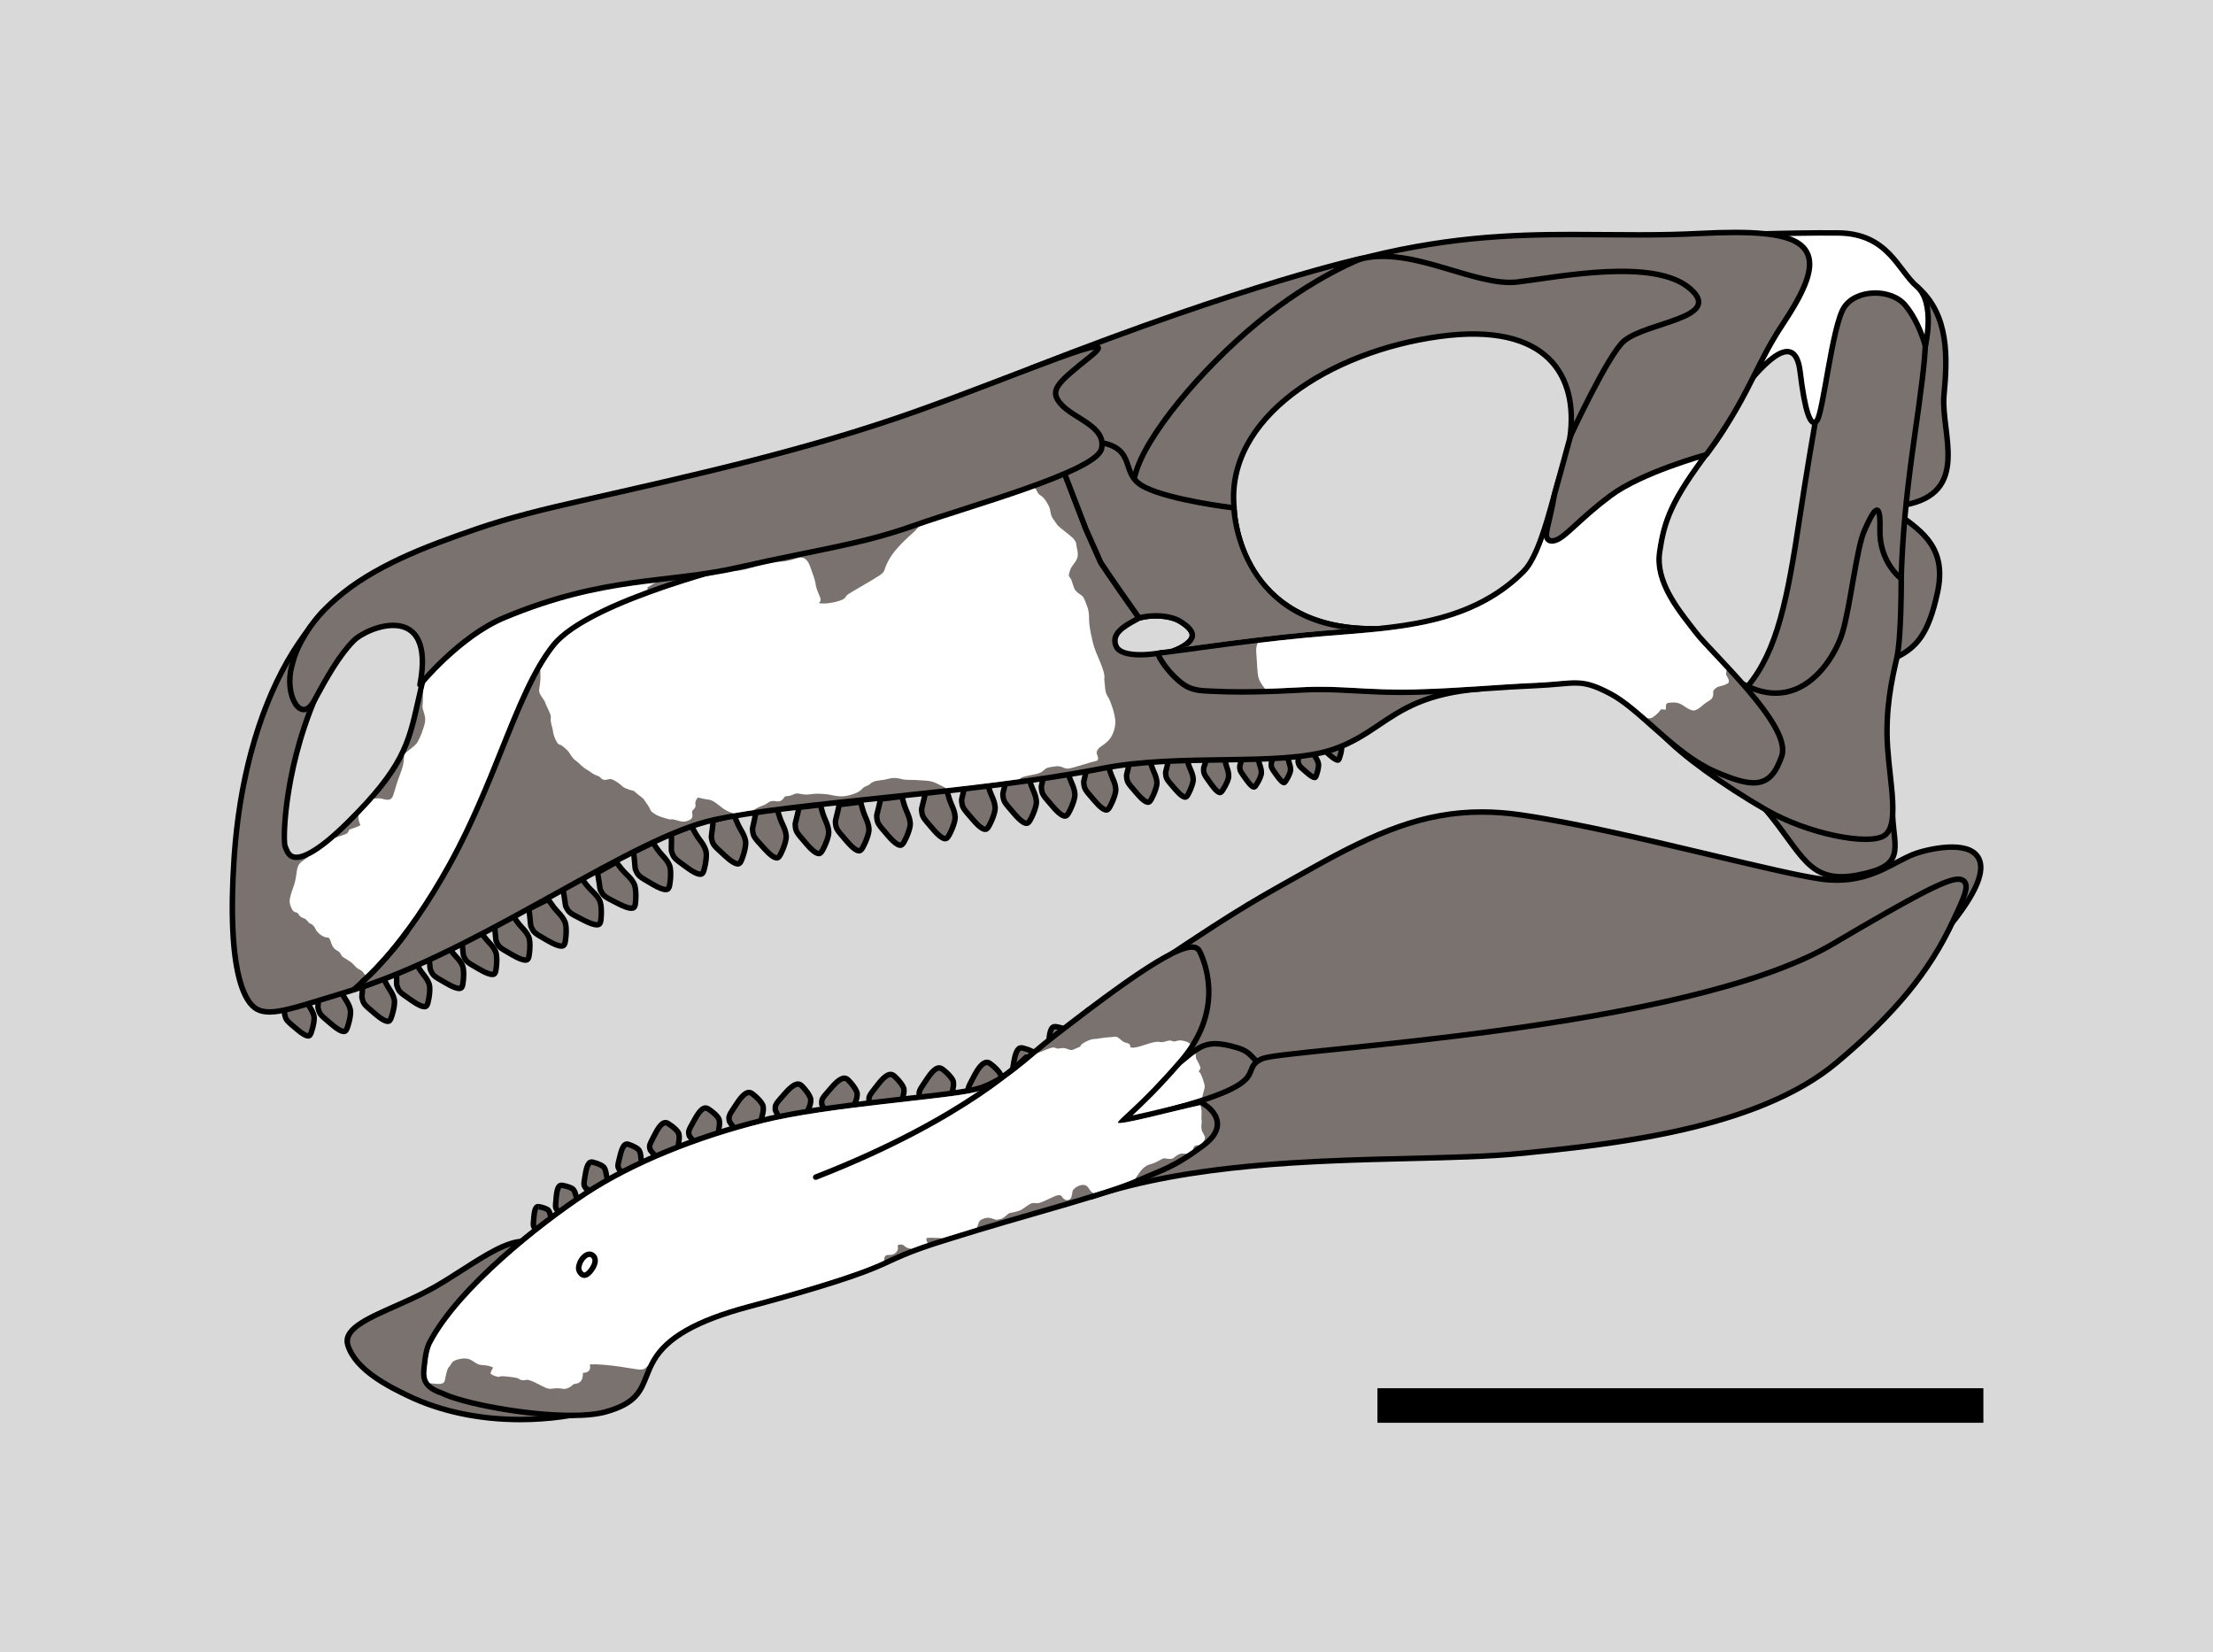
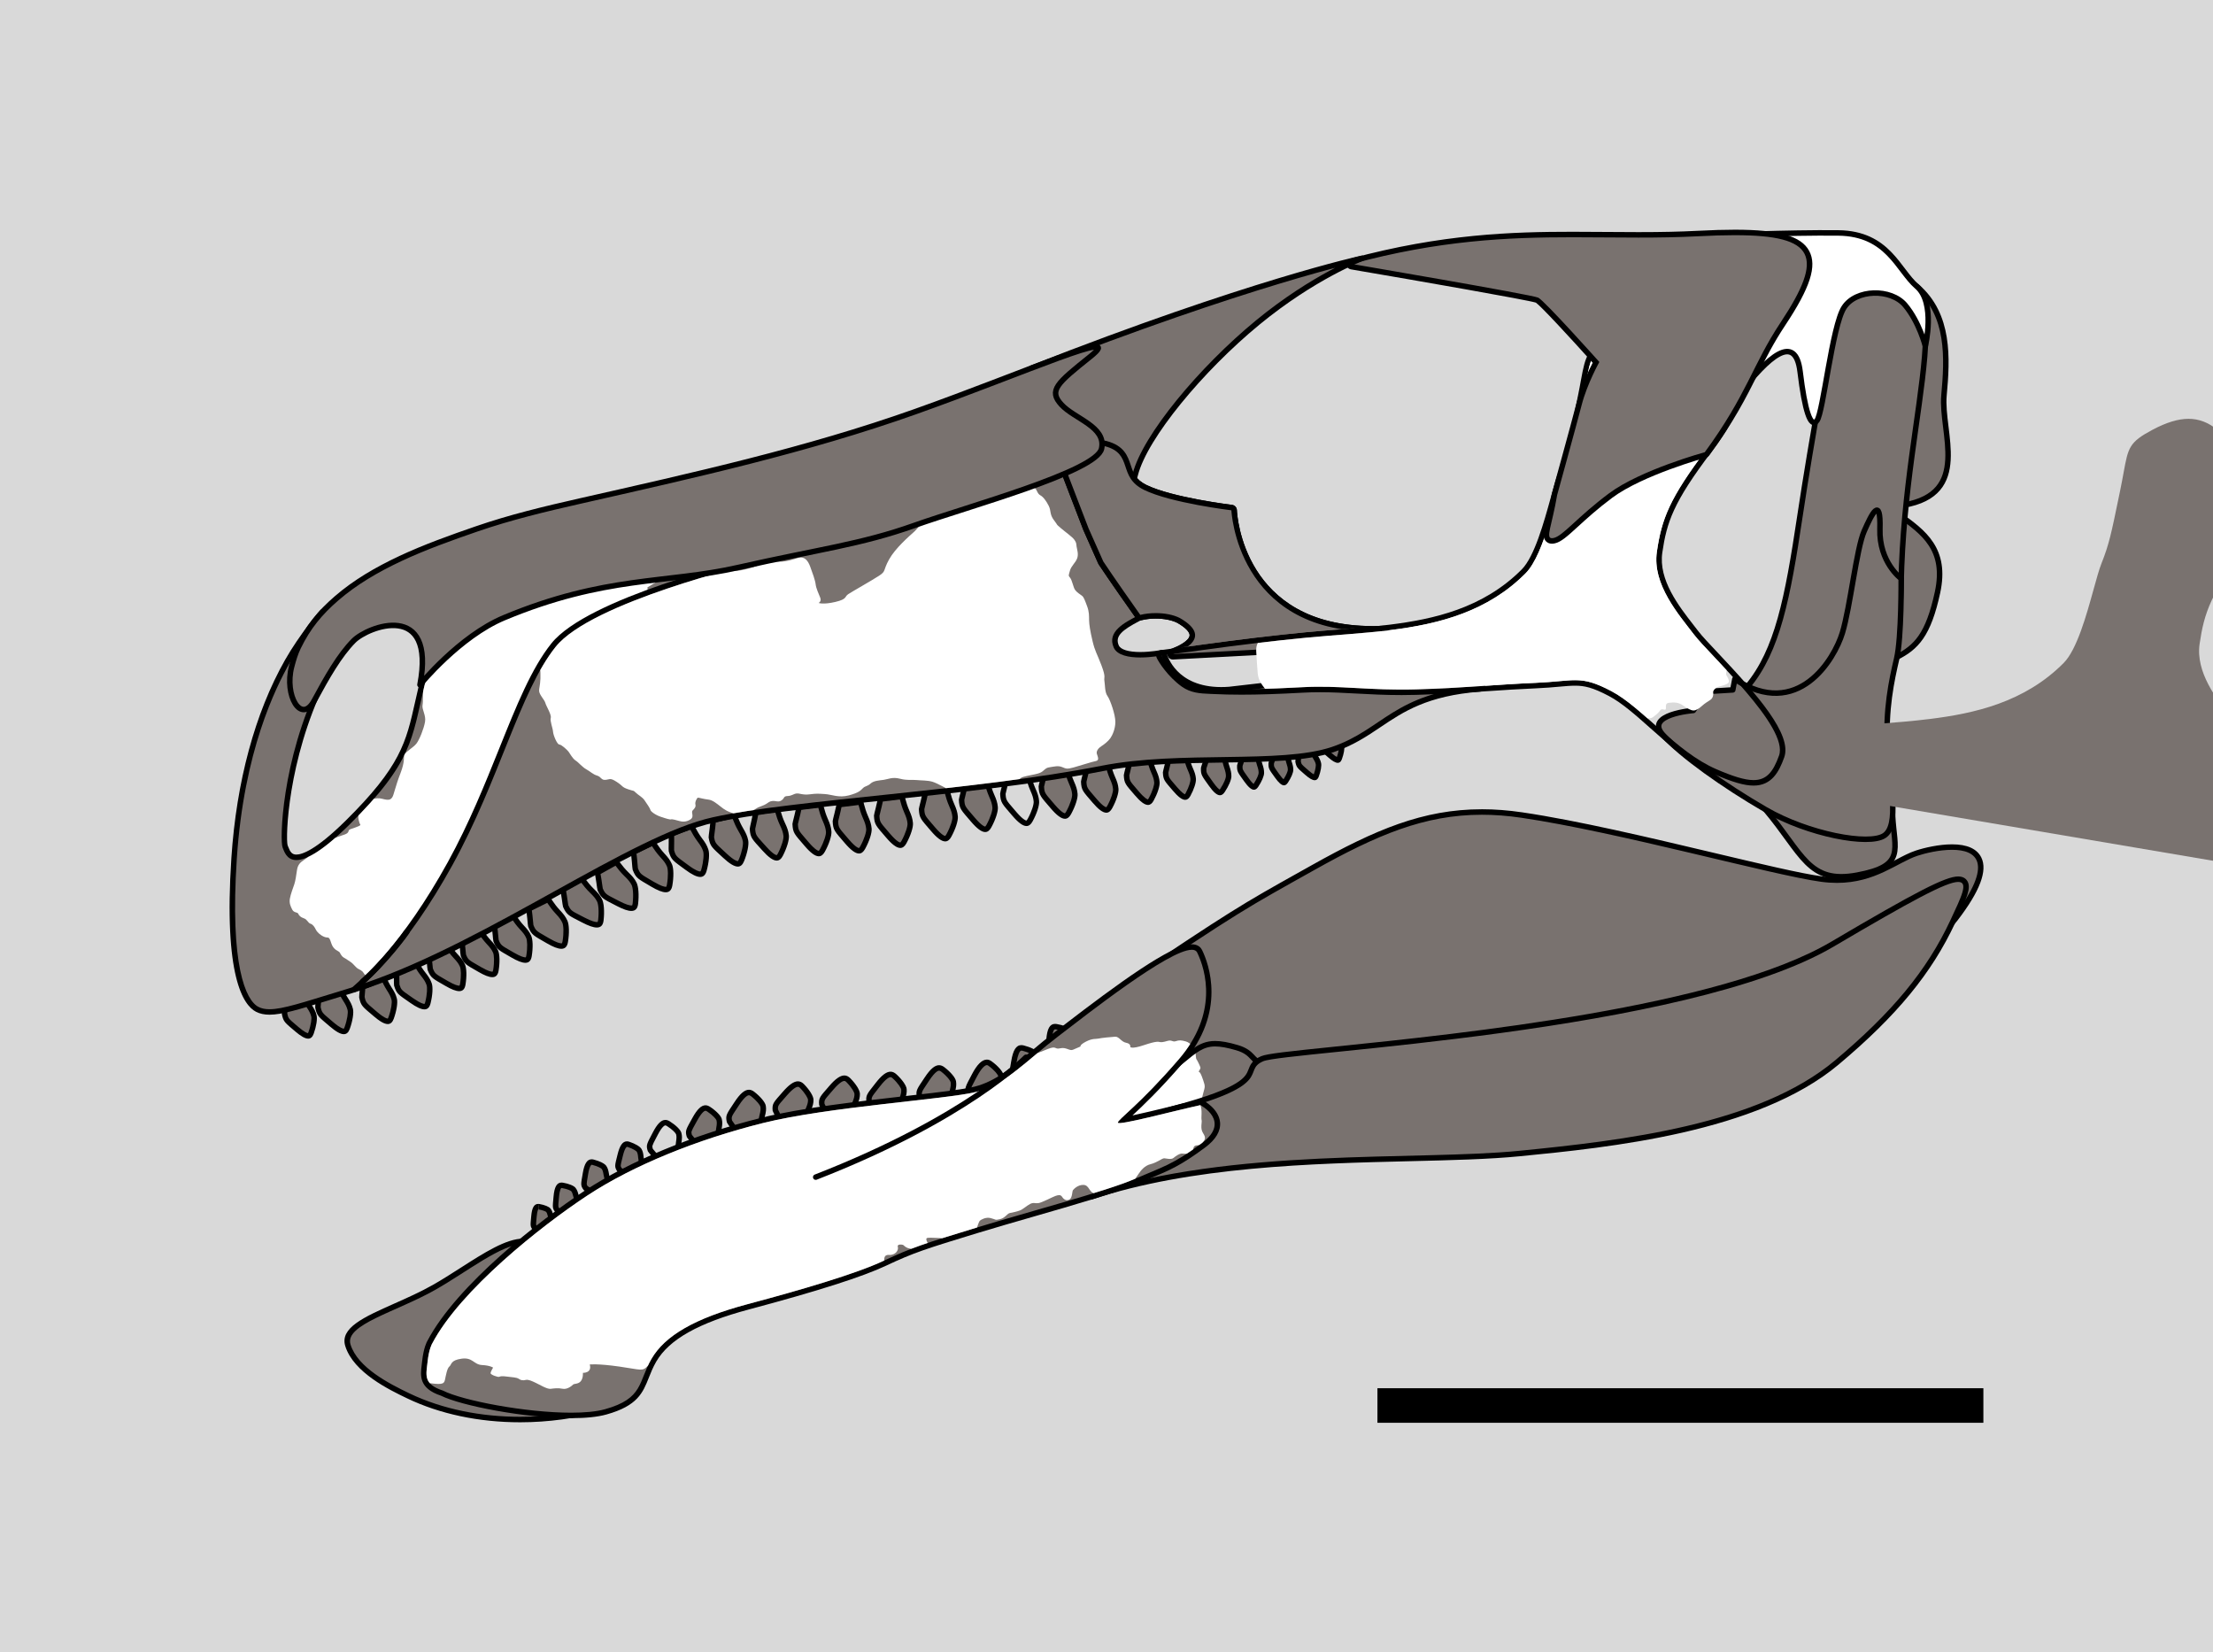
<svg xmlns="http://www.w3.org/2000/svg" id="FINAL" viewBox="0 0 242.222 180.841">
  <defs>
    <style>
      .cls-1 {
        clip-path: url(#clippath-2);
      }

      .cls-2, .cls-3, .cls-4, .cls-5, .cls-6 {
        stroke-width: 0px;
      }

      .cls-3, .cls-7 {
        fill: none;
      }

      .cls-8 {
        clip-path: url(#clippath-1);
      }

      .cls-9 {
        clip-path: url(#clippath-4);
      }

      .cls-4, .cls-10 {
        fill: #fff;
      }

      .cls-7, .cls-11, .cls-10 {
        stroke: #000;
        stroke-linecap: round;
        stroke-linejoin: round;
        stroke-width: .6px;
      }

      .cls-12 {
        clip-path: url(#clippath);
      }

      .cls-5 {
        fill: #d9d9d9;
      }

      .cls-13 {
        clip-path: url(#clippath-3);
      }

      .cls-6, .cls-11 {
        fill: #79726f;
      }
    </style>
    <clipPath id="clippath">
      <path class="cls-3" d="M47.304,147.037c3.083-5.873,11.939-12.878,16.991-16.204,5.052-3.325,12.046-6.136,19.201-7.925,7.156-1.789,20.091-2.593,23.322-3.405,3.231-.812,5.477-3.386,9.042-6.112,3.566-2.726,14.213-11.124,15.173-9.152s2.301,6.681-1.998,11.674c-4.298,4.994-6.648,6.565-6.681,6.941s6.024-1.254,9.03-1.909c0,0,3.401,1.75.17,4.152-3.232,2.402-4.324,2.608-7.378,3.935-3.054,1.327-11.593,3.582-17.319,5.329-5.726,1.747-7.09,2.181-10.119,3.611-3.029,1.429-9.075,3.199-14.902,4.752s-9.066,3.468-10.529,5.992c-1.463,2.523-.867,4.338-5.099,5.511-4.232,1.173-14.951-.634-17.719-2.039-2.211-.723-1.84-1.733-1.69-3.155s.502-1.995.502-1.995Z" />
    </clipPath>
    <clipPath id="clippath-1">
      <path class="cls-3" d="M35.04,74.499c-4.295,8.855-4.41,17.573-4.113,18.244s.916,3.819,7.295-2.472c6.961-6.865,6.853-9.44,8.213-15.142,1.36-5.702,6.342-10.381,14.484-13.544,8.142-3.163,16.25-2.153,15.347,1.184s-8.306,3.134-14.065,7.98c-5.759,4.846-2.176,8.13-9.508,20.193-.671,1.447-1.338,1.544-2.276,3.083s.921,3.038-5.168,9.088c-4.123,4.097-2.89,3.794-8.073,5.367-5.183,1.573-7.502,2.432-8.889,1.712-1.387-.72-3.142-4.511-2.366-16.246.775-11.734,4.233-18.663,5.797-21.423s3.774-5.335,3.774-5.335l.149,2.295-.601,5.016Z" />
    </clipPath>
    <clipPath id="clippath-2">
      <path class="cls-3" d="M161.964,75.095c-9.405.729-10.595,4.769-16.197,6.654-5.603,1.885-16.588.359-25.187,2.054-14.024,2.764-33.606,3.682-42.538,5.636-8.932,1.954-24.408,13.47-38.099,18.152,0,0,4.468-3.635,9.602-12.959,5.134-9.323,7.35-18.939,11.274-23.843,3.924-4.904,21.443-9.054,21.443-9.054,11.781-2.478,17.363-3.772,23.458-6.222,6.095-2.451,7.137-2.723,7.137-2.723,3.932-1.615,3.108-1.04,3.108-1.04,0,0,3.241,9.413,4.366,10.531,1.125,1.119,4.325,5.052,4.155,5.125-1.41.606-3.352,1.72-2.584,3.462s5.245.869,5.245.869c0,0,1.157,4.503,7.435,4.016l10.405-1.195,11.184-.614,5.793,1.151Z" />
    </clipPath>
    <clipPath id="clippath-3">
      <path class="cls-3" d="M129.689,74.646c.96.689,2.018.651,3.147.707,2.783.139,5.787.069,9.797-.149,4.01-.218,7.224.385,12.386.241,5.162-.143,8.703-.53,13.045-.713,4.342-.182,4.891-.896,8.311.907s7.059,6.626,11.475,8.537c4.417,1.911,5.76,1.621,6.873-1.487,1.113-3.108-7.636-11.045-9.298-13.228-1.662-2.183-4.597-5.497-4.073-9.073.525-3.576,1.34-5.808,5.506-11.307s2.668-6.42,2.061-7.478c-.608-1.059-3.706-2.877-5.544-4.372s-3.84-1.495-6.75.054c-2.911,1.549-2.448,1.936-3.374,6.41-.925,4.474-1.174,5.826-2.052,8.018-.878,2.192-2.08,8.879-4.214,11.028-4.123,4.151-9.352,5.54-14.823,6.22-3.034.377-6.143.537-9.179.829-3.584.345-7.18.777-11.934,1.43.264-.008-1.812.233-3.902.518.164.371,1.119,1.888,2.542,2.909Z" />
    </clipPath>
    <clipPath id="clippath-4">
      <path class="cls-3" d="M112.766,45.389v28.789h41.292v-28.789h-41.292ZM152.366,70.404l-1.749,1.325c-.258.195-.564.307-.885.322l-21.363,1.126c-.773,0-1.435-.553-1.573-1.315-.039-.212-.03-.422.013-.622.076-.051.163-.086.256-.099.985-.134,1.966-.259,2.703-.353.468-.059.915-.116,1.097-.142.033-.011.067-.019.103-.023,4.825-.662,8.401-1.09,11.958-1.433,1.163-.112,2.337-.204,3.514-.297,1.862-.147,3.786-.298,5.648-.53.243-.03.489-.063.735-.097.148.24.236.519.236.819,0,.526-.259,1.019-.692,1.317Z" />
    </clipPath>
  </defs>
  <rect id="Background" class="cls-5" width="242.222" height="180.841" />
  <g id="IVPG-D021_skull_" data-name="IVPG-D021 (skull)">
    <g>
      <polygon class="cls-6" points="144.422 105.509 120.85 112.876 121.7 126.823 152.518 121.256 147.814 105.156 144.422 105.509" />
      <path class="cls-4" d="M116.719,126.161c1.291-.36,2.572-.379,3.841-.055.42.034.814.153,1.214.255,1.734.108,3.478-.052,5.213-.092.602.024,1.17.163,1.741.288.185-.125.38-.277.526-.305.225-.043.677.135,1.076-.165.399-.3.211-.531.442-.678.231-.147.406.05.782-.313.377-.363.456-.587.119-1.099-.337-.513-.086-1.177-.156-1.426s.103-1.068-.132-1.626c0,0,.126-.629.315-1.318.188-.69.238-.697-.001-1.397-.239-.7-.345-.89-.466-.922-.12-.033.22-.298.153-.507-.068-.209-.349-.786-.434-.889-.086-.102-.063-.865-.189-1.091,0,0-.41-.69-.959-.845s-.747-.15-1.117-.03c-.37.119-.411-.178-.912-.028s-.682.147-.829.121c-.147-.026-.312-.14-1.733.337-1.421.477-1.506.193-1.506.193,0,0,.103-.346-.443-.447-.23-.043-.389-.187-.545-.32-.227.267-.426.55-.695.791-.178.174-.331.371-.495.556-1.318,1.723-2.6,3.469-4.044,5.1-1.004,1.135-2.171,2.013-3.395,2.887-.149,1.241-.313,2.482-.294,3.732.03.134.057.269.079.405.044.027.089.052.133.079.817-.555,1.7-.99,2.709-1.191Z" />
      <g>
        <g>
          <path class="cls-6" d="M95.852,121.885c-.13-.285-.336-.639-.509-.935-.104-.179-.19-.323-.215-.384-.075-.551-.019-.623.673-1.505l.278-.357c.576-.743,1.045-1.12,1.393-1.12.145,0,.288.066.436.202.65.598,1.011,1.17,1.031,1.427.024.324-.018.552-.194,1.059-.178.507-.254,1.06-.285,1.378l-2.608.236Z" />
          <path class="cls-2" d="M97.473,117.883c.024,0,.098 0.0.233.124.628.577.919,1.085.934,1.227.021.278-.015.471-.178.936-.146.419-.228.866-.272,1.201l-2.159.196c-.116-.228-.265-.487-.426-.765-.075-.13-.141-.24-.179-.313-.055-.394-.018-.441.612-1.244l.28-.358c.703-.907,1.043-1.005,1.156-1.005M97.473,117.283c-.468,0-.991.412-1.63,1.237-.945,1.218-1.117,1.324-1,2.133.016.11.669,1.105.814,1.551l3.084-.28s.037-.837.288-1.555c.181-.517.24-.792.21-1.181-.03-.388-.493-1.042-1.127-1.623-.205-.188-.416-.282-.639-.282h0Z" />
        </g>
        <g>
          <path class="cls-6" d="M106.993,120.878c-.178-.257-.443-.567-.666-.828-.135-.158-.246-.284-.281-.341-.173-.528-.131-.609.392-1.601l.211-.401c.484-.933.969-1.445,1.365-1.445.112,0,.224.041.341.125.684.489,1.128,1.039,1.198,1.308.082.312.082.544-.001,1.076-.085.531-.06,1.09-.033,1.407l-2.525.7Z" />
          <path class="cls-2" d="M108.013,116.562c.047,0,.103.023.166.069.683.489,1.043.984,1.084,1.14.071.27.069.466-.008.953-.069.438-.069.893-.052,1.23l-2.09.58c-.155-.204-.347-.432-.556-.676-.098-.114-.182-.211-.233-.276-.124-.378-.097-.43.379-1.333l.211-.402c.649-1.247,1.054-1.284,1.099-1.284M108.013,115.962c-.54 0-1.093.572-1.631,1.607-.711,1.368-.862,1.502-.602,2.278.035.105.856.967,1.078,1.38l2.984-.828s-.114-.83.005-1.582c.085-.541.094-.823-.004-1.199-.099-.377-.615-.975-1.315-1.476-.17-.122-.342-.181-.516-.181h0Z" />
        </g>
        <g>
          <path class="cls-6" d="M101.471,121.281c-.15-.274-.382-.61-.577-.894-.118-.17-.215-.308-.244-.366-.118-.545-.067-.621.556-1.554l.249-.376c.533-.809.981-1.218,1.33-1.218.132,0,.269.056.417.172.692.536,1.105,1.087,1.144,1.332.05.321.026.552-.112,1.07-.138.519-.171,1.078-.178,1.397l-2.584.436Z" />
          <path class="cls-2" d="M102.785,117.173c.062,0,.141.036.233.108.673.523,1.004,1.003,1.031,1.142.043.276.021.47-.106.948-.114.429-.16.881-.178,1.218l-2.138.361c-.133-.219-.301-.466-.484-.73-.085-.124-.16-.229-.203-.298-.085-.389-.052-.438.514-1.287l.251-.378c.662-1.005.994-1.083,1.079-1.083M102.785,116.573c-.482,0-.983.446-1.581,1.353-.848,1.287-1.012,1.405-.833,2.204.024.108.752,1.05.93,1.484l3.053-.516s-.027-.837.168-1.573c.141-.529.178-.808.119-1.193-.059-.385-.576-.997-1.256-1.524-.201-.156-.399-.234-.602-.234h0Z" />
        </g>
        <g>
          <path class="cls-6" d="M124.127,111.068c-.198-.121-.454-.249-.671-.357-.135-.067-.245-.121-.288-.149-.242-.282-.238-.333-.167-1.167l.028-.341c.102-1.283.449-1.283.58-1.283.036,0,.074.003.113.01.674.11,1.106.328,1.198.447.143.186.208.342.303.724.092.37.256.73.37.954l-1.467,1.163Z" />
          <path class="cls-2" d="M123.609,108.069c.021,0,.042.002.065.006.601.099.95.278,1.009.335.108.14.159.248.249.613.072.289.184.571.287.795l-1.119.887c-.149-.082-.32-.169-.508-.263-.086-.043-.162-.08-.215-.109-.14-.167-.134-.237-.077-.913l.029-.344c.07-.881.248-1.004.248-1.004.002-.001.013-.003.032-.003M123.609,107.469c-.532 0-.794.499-.878,1.56-.093,1.163-.159,1.302.252,1.765.056.063.882.422,1.159.644l1.836-1.456s-.324-.545-.462-1.104c-.1-.402-.177-.601-.356-.835-.18-.233-.744-.455-1.387-.56-.057-.009-.111-.014-.163-.014h0Z" />
        </g>
        <g>
          <path class="cls-6" d="M119.843,113.775c-.197-.119-.45-.246-.665-.353-.137-.068-.25-.123-.294-.152-.243-.283-.239-.333-.168-1.167l.028-.341c.102-1.283.449-1.283.58-1.283.036,0,.074.003.113.01.674.11,1.106.328,1.198.447.143.186.208.342.303.724.093.37.256.73.37.953l-1.466,1.163Z" />
-           <path class="cls-2" d="M119.324,110.777c.021,0,.043.002.065.006.601.099.95.278,1.009.335.108.14.159.248.249.613.072.289.184.571.287.795l-1.119.887c-.149-.082-.321-.169-.509-.263-.086-.043-.162-.08-.215-.108-.14-.167-.134-.237-.076-.913l.029-.344c.07-.881.248-1.004.248-1.004.002-.001.013-.003.032-.003M119.324,110.177c-.532,0-.794.499-.878,1.56-.093,1.163-.159,1.302.252,1.765.056.063.882.422,1.159.644l1.836-1.456s-.324-.545-.462-1.104c-.1-.402-.177-.601-.356-.835-.18-.233-.744-.455-1.387-.56-.057-.009-.111-.014-.163-.014h0Z" />
        </g>
        <g>
          <path class="cls-6" d="M116.05,116.021c-.218-.135-.505-.278-.747-.399-.149-.074-.273-.134-.319-.166-.278-.321-.273-.377-.195-1.298l.031-.376c.114-1.428.498-1.428.661-1.428.041,0,.084.004.129.011.7.115,1.207.344,1.328.5.158.205.231.378.336.802.102.414.288.815.412,1.057l-1.636,1.298Z" />
          <path class="cls-2" d="M115.481,112.653c.025,0,.052.003.08.007.683.112,1.071.317,1.138.387.123.16.181.282.283.691.082.33.212.651.328.899l-1.287,1.021c-.173-.097-.373-.198-.587-.305-.1-.05-.187-.093-.246-.124-.175-.205-.17-.271-.103-1.048l.031-.375c.057-.711.196-1.153.362-1.153M115.481,112.053c-.582,0-.868.546-.96,1.705-.101,1.272-.173,1.423.275,1.93.061.069.964.461,1.267.705l2.008-1.592s-.354-.596-.506-1.207c-.109-.44-.193-.657-.39-.913-.197-.255-.814-.497-1.516-.613-.062-.01-.121-.015-.178-.015h0Z" />
        </g>
        <g>
          <path class="cls-6" d="M112.122,118.737c-.223-.166-.525-.351-.781-.507-.155-.096-.284-.172-.33-.209-.28-.387-.267-.466-.1-1.444l.067-.398c.248-1.502.659-1.502.815-1.502.059,0,.125.009.196.027.749.19,1.28.486,1.399.67.154.239.217.434.292.903.074.464.243.921.354,1.19l-1.913,1.27Z" />
          <path class="cls-2" d="M111.793,114.977c.034,0,.075.006.122.018.708.179,1.146.443,1.22.541.12.187.176.334.249.789.06.375.178.745.283,1.026l-1.539,1.022c-.183-.124-.398-.258-.629-.399-.108-.066-.202-.122-.263-.162-.188-.258-.177-.321-.03-1.182l.068-.401c.128-.772.326-1.251.519-1.251M111.793,114.377c-.578 0-.914.566-1.111,1.754-.225,1.361-.316,1.517.121,2.105.059.079.997.585,1.3.875l2.308-1.533s-.327-.674-.435-1.347c-.077-.484-.148-.726-.337-1.019s-.832-.61-1.578-.798c-.095-.024-.185-.036-.269-.036h0Z" />
        </g>
        <g>
          <path class="cls-6" d="M90.604,122.215c-.114-.289-.301-.65-.457-.954-.097-.185-.177-.336-.198-.399-.048-.555.012-.624.744-1.468l.298-.345c.599-.697,1.077-1.051,1.423-1.051.099,0,.252.023.45.226.613.623.952,1.225.959,1.475.008.327-.045.553-.247,1.048-.203.498-.307,1.047-.353,1.363l-2.618.105Z" />
          <path class="cls-2" d="M92.414,118.298c.028,0,.103 0.0.237.136.599.608.863,1.129.872,1.272.007.279-.039.469-.225.926-.167.411-.27.854-.331,1.186l-2.167.088c-.104-.234-.24-.5-.388-.786-.069-.133-.129-.247-.164-.321-.035-.397.004-.441.673-1.212l.297-.344c.733-.854,1.08-.946,1.195-.946M92.413,117.698c-.458 0-.99.386-1.65,1.155-1.004,1.17-1.182,1.266-1.105,2.081.01.11.613,1.137.735,1.59l3.094-.126s.079-.834.366-1.539c.206-.507.279-.779.269-1.169s-.441-1.065-1.044-1.678c-.207-.21-.426-.315-.664-.315h0Z" />
        </g>
        <g>
          <path class="cls-6" d="M85.506,122.843c-.112-.29-.297-.653-.452-.958-.095-.185-.174-.336-.195-.399-.044-.555.016-.623.754-1.463l.301-.343c.601-.691,1.08-1.042,1.426-1.042.099,0,.253.024.452.229.616.634.944,1.225.949,1.481.007.324-.048.549-.255,1.046-.205.497-.312,1.045-.361,1.36l-2.618.089Z" />
          <path class="cls-2" d="M87.338,118.938h0c.028,0,.104,0,.237.137.595.611.856,1.135.864,1.278.006.279-.042.469-.231.925-.17.41-.276.852-.339,1.184l-2.167.074c-.103-.234-.236-.501-.382-.788-.068-.134-.128-.248-.162-.323-.033-.397.007-.441.681-1.207l.299-.342c.737-.847,1.084-.938,1.199-.938M87.338,118.338c-.457,0-.989.382-1.652,1.144-1.012,1.163-1.19,1.258-1.118,2.074.01.11.606,1.141.725,1.595l3.095-.106s.084-.833.376-1.536c.21-.506.284-.778.277-1.167-.008-.389-.434-1.068-1.034-1.684-.207-.213-.427-.319-.668-.319h0Z" />
        </g>
        <g>
          <path class="cls-6" d="M80.664,123.983c-.151-.273-.385-.608-.581-.891-.119-.17-.217-.307-.246-.366-.12-.544-.069-.62.549-1.556l.248-.377c.534-.817.983-1.231,1.338-1.231.131,0,.266.055.411.168.697.544,1.103,1.085,1.144,1.339.05.319.026.55-.108,1.07-.137.519-.168,1.077-.173,1.397l-2.581.447Z" />
          <path class="cls-2" d="M81.971,119.861c.061,0,.138.035.227.105.673.524,1.004,1.007,1.031,1.148.044.276.023.47-.102.948-.112.429-.157.882-.173,1.219l-2.136.37c-.134-.218-.303-.464-.487-.729-.086-.123-.16-.228-.204-.297-.086-.388-.054-.438.509-1.289l.25-.38c.664-1.016.999-1.095,1.086-1.095M81.971,119.261c-.486,0-.992.454-1.589,1.367-.843,1.291-1.007,1.41-.824,2.207.025.108.756,1.047.936,1.48l3.051-.529s-.031-.837.162-1.573c.139-.53.175-.809.114-1.194-.061-.384-.576-.998-1.255-1.527-.199-.154-.396-.232-.596-.232h0Z" />
        </g>
        <g>
          <path class="cls-6" d="M76.296,125.407c-.16-.238-.394-.525-.591-.767-.122-.149-.224-.271-.256-.324-.146-.483-.105-.558.398-1.463l.202-.365c.446-.815.839-1.228,1.167-1.228.107,0,.222.04.348.124.673.446,1.093.924,1.147,1.147.069.288.065.501-.023.991-.088.483-.079.994-.062,1.294l-2.328.591Z" />
          <path class="cls-2" d="M77.216,121.561c.045,0,.109.027.182.075.642.425.982.84,1.02.965.054.228.059.393-.027.868-.071.395-.082.805-.075,1.117l-1.893.481c-.138-.188-.306-.396-.488-.619-.085-.104-.159-.194-.205-.254-.1-.33-.07-.385.378-1.191l.205-.37c.559-1.02.851-1.071.904-1.071M77.216,120.961c-.47,0-.923.457-1.43,1.383-.689,1.257-.832,1.379-.606,2.105.031.098.776.917.974,1.305l2.79-.708s-.088-.773.037-1.47c.09-.501.104-.762.02-1.115-.084-.352-.605-.884-1.272-1.325-.175-.116-.346-.175-.513-.175h0Z" />
        </g>
        <g>
-           <path class="cls-6" d="M72.024,126.899c-.162-.229-.397-.501-.594-.73-.121-.142-.222-.255-.255-.307-.151-.459-.113-.531.351-1.418l.19-.364c.416-.809.789-1.218,1.106-1.218.101,0,.207.036.327.111.663.415,1.082.866,1.139,1.08.074.279.074.486.001.961-.072.47-.052.963-.028,1.255l-2.236.629Z" />
          <path class="cls-2" d="M72.823,123.162c.04,0,.099.023.167.066.628.393.967.784,1.008.903.058.218.066.377-.005.838-.059.381-.06.775-.046,1.078l-1.805.507c-.137-.177-.304-.373-.483-.582-.084-.098-.157-.181-.203-.239-.102-.31-.073-.366.338-1.152l.19-.365c.528-1.025.81-1.055.841-1.055M72.823,122.562c-.463 0-.897.456-1.374,1.38-.639,1.239-.775,1.361-.537,2.061.032.095.777.872.979,1.244l2.695-.758s-.105-.75-0-1.43c.075-.489.083-.744-.008-1.084s-.61-.844-1.269-1.257c-.167-.105-.328-.157-.485-.157h0Z" />
        </g>
        <g>
          <path class="cls-6" d="M65.04,130.63c-.193-.143-.446-.297-.661-.429-.133-.081-.243-.146-.285-.18-.229-.316-.22-.368-.072-1.225l.059-.346c.211-1.277.559-1.277.673-1.277.049,0,.103.008.162.022.685.172,1.112.435,1.196.568.133.204.186.37.251.773.062.392.201.778.298,1.018l-1.62,1.074Z" />
          <path class="cls-2" d="M64.753,127.474c.016,0,.045.002.088.013.617.156.962.374,1.019.44.1.155.144.273.205.659.049.308.142.612.229.852l-1.249.829c-.148-.099-.32-.206-.51-.321-.086-.053-.163-.098-.215-.132-.136-.191-.124-.26-.004-.962l.059-.35c.139-.838.324-1.027.377-1.027M64.753,126.874c-.504 0-.797.494-.969,1.529-.197,1.187-.277,1.323.105,1.836.052.069.87.511,1.134.763l2.014-1.336s-.285-.588-.379-1.175c-.067-.422-.129-.633-.293-.889-.164-.256-.725-.532-1.376-.697-.083-.021-.162-.032-.235-.032h0Z" />
        </g>
        <g>
          <path class="cls-6" d="M68.68,128.676c-.182-.155-.422-.327-.626-.474-.128-.091-.233-.164-.273-.201-.205-.332-.193-.383.015-1.221l.085-.347c.297-1.227.624-1.227.732-1.227.056,0,.121.012.191.035.672.224,1.078.517,1.152.653.116.215.158.385.193.792.034.395.144.789.224,1.035l-1.694.953Z" />
          <path class="cls-2" d="M68.614,125.507c.014,0,.044.003.097.02.604.2.932.443.984.513.088.162.123.282.157.672.027.31.097.621.167.867l-1.307.736c-.141-.11-.304-.228-.484-.357-.083-.059-.155-.11-.205-.148-.122-.201-.105-.268.066-.96l.085-.345c.227-.939.439-.997.441-.997M68.614,124.907c-.472,0-.786.473-1.024,1.456-.283,1.17-.372,1.3-.029,1.839.046.073.83.573,1.075.844l2.106-1.185s-.241-.607-.292-1.2c-.036-.426-.083-.641-.228-.908-.145-.267-.684-.584-1.321-.795-.102-.034-.197-.051-.286-.051h0Z" />
        </g>
        <g>
          <path class="cls-6" d="M61.954,132.975c-.194-.12-.445-.247-.658-.355-.133-.067-.241-.121-.284-.15-.229-.27-.233-.303-.156-1.147l.03-.342c.109-1.262.447-1.262.574-1.262.037,0,.075.004.116.011.665.113,1.09.33,1.179.448.14.184.203.338.294.717.089.365.248.721.359.943l-1.454,1.137Z" />
          <path class="cls-2" d="M61.46,130.018c.021,0,.042.002.065.006.591.101.934.28.991.335.105.138.154.245.241.605.069.285.177.562.276.784l-1.104.864c-.146-.082-.313-.168-.497-.261-.084-.043-.159-.08-.211-.108-.135-.163-.129-.234-.067-.898l.031-.34c.074-.859.249-.986.248-.986h0s.008-.002.028-.002M61.46,129.418c-.522 0-.783.492-.873,1.537-.099,1.15-.165,1.286.237,1.747.054.062.869.423,1.141.645l1.825-1.428s-.316-.541-.45-1.095c-.096-.398-.171-.596-.347-.828-.176-.232-.733-.455-1.368-.563-.058-.01-.114-.015-.166-.015h0Z" />
        </g>
        <g>
          <path class="cls-6" d="M59.339,134.826c-.169-.102-.378-.208-.558-.3-.113-.058-.207-.103-.245-.129-.185-.222-.188-.24-.12-.975l.026-.296c.093-1.071.364-1.071.466-1.071.667.106,1.03.289,1.106.389.119.157.171.283.25.613.075.309.206.609.304.807l-1.23.962Z" />
          <path class="cls-2" d="M58.908,131.756l.044.605c.486.083.779.23.822.265.079.104.121.183.199.503.056.234.141.46.223.648l-.883.691c-.119-.065-.251-.133-.395-.206-.066-.034-.125-.063-.169-.087-.09-.115-.083-.193-.034-.722l.027-.298c.055-.632.17-.788.163-.798l.005-0v-.6M58.908,131.756c-.458,0-.686.431-.765,1.346-.087,1.007-.145,1.127.208,1.531.048.055.762.371 1.0.565l1.599-1.251s-.277-.474-.394-.96c-.084-.349-.149-.522-.304-.725-.154-.203-.642-.398-1.198-.493-.051-.009-.1-.013-.146-.013h0Z" />
        </g>
      </g>
      <g>
        <path class="cls-6" d="M56.936,155.355c-4.477,0-8.715-.897-12.255-2.595-1.86-.893-5.731-2.749-6.602-5.523-.547-1.744,1.996-2.875,5.215-4.307,1.408-.626,2.865-1.274,4.211-2.036,1.015-.575,2.059-1.244,3.068-1.892,2.53-1.62,4.919-3.15,6.703-3.15.644,0,1.188.201,1.615.599.086.079.117.201.081.312-.022.069-2.214,6.961.068,11.896,1.227,2.655,5.41,3.252,7.657,3.573,1.297.185,1.782.254,1.81.661.025.383-.303.581-2.66,1.247-2.812.794-5.893,1.214-8.911,1.214h-.001Z" />
        <path class="cls-2" d="M57.277,136.152c.545,0,1.022.157,1.411.518,0,0-2.278,7.012.081,12.116s14.561,2.931,6.998,5.066c-2.774.783-5.794,1.202-8.831,1.202-4.212,0-8.458-.806-12.125-2.565-2.231-1.07-5.651-2.813-6.445-5.343-.682-2.175,4.977-3.55,9.286-5.992,3.509-1.988,7.231-5.003,9.624-5.003M57.277,135.552c-1.871,0-4.296,1.553-6.863,3.197-1.007.645-2.048,1.312-3.057,1.883-1.333.755-2.783,1.4-4.185,2.024-3.355,1.492-6.005,2.67-5.378,4.67.909,2.9,4.859,4.794,6.758,5.705,3.58,1.717,7.863,2.624,12.385,2.624,3.046,0,6.156-.424,8.994-1.225,2.334-.659,2.921-.898,2.877-1.556-.043-.649-.636-.734-2.067-.939-2.191-.313-6.269-.895-7.427-3.401-2.235-4.834-.077-11.611-.055-11.679.072-.222.009-.466-.162-.625-.485-.45-1.097-.679-1.819-.679h0Z" />
      </g>
      <g>
        <path class="cls-6" d="M125.314,118.414c-1.618,0-3.188-1.42-4.202-3.798-.741-1.74-1.101-3.909-.352-4.689,1.401-1.458,1.878-1.779,1.897-1.792,12.237-8.251,13.545-8.982,19.827-12.495l1.256-.702c6.867-3.846,12.088-6.073,18.446-6.073,1.419,0,2.852.11,4.381.335,6.035.889,13.95,2.767,20.934,4.424,5.144,1.221,9.588,2.275,11.873,2.584.571.077,1.138.116,1.684.116,2.867,0,4.837-1.039,6.575-1.955.752-.397,1.463-.771,2.154-1,.929-.307,2.5-.665,3.87-.665,1.532,0,2.519.429,2.937,1.273.651,1.322-.194,3.478-2.585,6.59-6.758,8.799-50.598,13.926-69.133,15.723-.263.025-.54.036-.826.036-.774,0-1.592-.077-2.383-.152-.658-.061-1.28-.12-1.769-.12-.319,0-.56.025-.713.076-.386.129-.685.189-.943.189-.571,0-.847-.295-1.138-.607-.315-.337-.705-.757-1.694-1.05-1.005-.298-1.769-.436-2.402-.436-1.389,0-2.211.682-3.705,1.919-.507.421-1.086.901-1.783,1.434-.729.556-1.47.838-2.206.838Z" />
        <path class="cls-2" d="M162.187,89.165c1.385-0,2.821.108,4.337.331,10.581,1.558,27.472,6.287,32.81,7.008.607.082,1.181.119,1.724.119,4.235,0,6.638-2.248,8.824-2.97.845-.279,2.39-.65,3.776-.65,2.661,0,4.732,1.367.114,7.381-6.286,8.184-46.452,13.429-68.924,15.606-.253.025-.521.035-.797.035-1.423,0-3.073-.273-4.152-.273-.33,0-.607.025-.807.092-.362.121-.634.173-.848.173-.972,0-.792-1.065-2.747-1.645-1.028-.305-1.82-.449-2.488-.449-1.992-0-2.881,1.283-5.67,3.415-.711.544-1.39.776-2.024.776-3.414,0-5.513-6.755-4.337-7.979,1.394-1.451,1.845-1.75,1.845-1.75,13.006-8.769,13.671-9.046,21.065-13.186,6.793-3.804,12.012-6.034,18.3-6.034M162.188,88.565h0c-6.426 0-11.684,2.241-18.594,6.111l-1.26.705c-6.29,3.518-7.599,4.25-19.847,12.508-.047.031-.543.374-1.943,1.831-.878.914-.465,3.24.291,5.014,1.062,2.493,2.736,3.981,4.479,3.981.803,0,1.607-.303,2.388-.9.703-.537,1.282-1.017,1.793-1.44,1.487-1.232,2.233-1.851,3.513-1.851.604,0,1.341.135,2.317.424.912.27,1.256.64,1.56.966.307.33.655.703,1.357.703.291,0,.621-.065,1.038-.204.084-.028.26-.061.618-.061.474,0,1.089.058,1.741.12.76.072,1.622.153,2.411.153.314,0,.594-.012.855-.038,18.574-1.799,62.511-6.945,69.342-15.838,2.467-3.212,3.323-5.471,2.616-6.905-.471-.956-1.55-1.441-3.205-1.441-1.406,0-3.014.366-3.964.68-.715.236-1.436.617-2.2,1.019-1.707.9-3.642,1.92-6.436,1.92-.532,0-1.085-.038-1.643-.114-2.27-.306-6.706-1.359-11.843-2.578-6.989-1.658-14.911-3.538-20.959-4.429-1.544-.227-2.991-.338-4.424-.338h0Z" />
      </g>
      <g>
        <path class="cls-6" d="M119.348,130.992c-.059,0-.116-.017-.166-.05-.076-.051-.126-.134-.133-.227-.006-.066-.42-6.756,9.614-9.442,7.454-1.995,7.94-3.269,8.262-4.112.172-.45.35-.916,1.227-1.294.606-.262,3.078-.523,8.163-1.045,13.65-1.397,42.056-4.308,54.241-11.488,9.254-5.452,12.474-7.115,13.78-7.115.342,0,.589.115.732.342.394.617-.189,1.861-1.153,3.921l-.18.384c-2.561,5.485-6.353,10.093-12.681,15.405-8.822,7.407-25.035,9.011-34.722,9.97-3.351.331-7.561.433-12.021.54-10.693.259-24.003.58-34.869,4.196-.031.011-.062.016-.095.016Z" />
        <path class="cls-2" d="M214.337,96.519c1.161,0,.336,1.63-.873,4.22-2.564,5.492-6.403,10.098-12.602,15.302-8.417,7.067-23.267,8.783-34.557,9.9s-31.466-.405-46.956,4.751c0,0-.516-6.476,9.392-9.129,11.049-2.958,7.091-4.369,9.531-5.421s46.284-3.031,62.438-12.55c8.535-5.029,12.327-7.074,13.628-7.074M214.337,95.919c-1.386,0-4.511,1.605-13.932,7.157-12.13,7.148-40.492,10.053-54.123,11.449-5.251.538-7.6.787-8.248,1.067-.994.428-1.203.978-1.388,1.462-.3.786-.754,1.975-8.06,3.93-10.272,2.75-9.858,9.471-9.835,9.756.015.184.113.351.267.453.099.066.215.1.331.1.064,0,.128-.01.19-.031,10.822-3.603,24.105-3.923,34.779-4.181,4.466-.108,8.684-.21,12.047-.542,9.721-.961,25.99-2.571,34.884-10.038,6.364-5.343,10.18-9.981,12.76-15.508l.179-.383c1.042-2.227,1.616-3.454,1.135-4.21-.139-.219-.423-.48-.985-.48h0Z" />
      </g>
      <g>
        <g>
          <path class="cls-6" d="M62.518,154.904c-5.029,0-11.991-1.347-14.163-2.448-2.19-.712-2.049-1.853-1.898-3.06l.046-.395c.155-1.473.529-2.096.545-2.121,3.203-6.102,12.575-13.33,17.082-16.298,4.963-3.267,11.815-6.096,19.293-7.965,4.291-1.072,10.637-1.791,15.736-2.369,3.382-.383,6.303-.713,7.586-1.036,2.295-.576,4.057-2.05,6.287-3.915.827-.691,1.682-1.407,2.647-2.144l.862-.662c5.975-4.596,11.794-8.848,13.903-8.848.523,0,.756.253.859.466.703,1.442,2.632,6.572-2.039,12-2.733,3.176-4.697,4.987-5.752,5.96-.193.179-.375.347-.522.487,1.043-.16,3.11-.661,4.973-1.112,1.23-.298,2.438-.59,3.357-.791.021-.005.043-.007.065-.007.048,0,.095.011.138.033.065.033,1.609.843,1.72,2.187.069.845-.439,1.677-1.509,2.473-2.649,1.969-3.868,2.476-5.889,3.314-.464.193-.971.404-1.549.655-2.103.913-6.788,2.264-11.32,3.57-2.116.61-4.215,1.216-6.029,1.77-5.744,1.752-7.064,2.173-10.079,3.596-2.571,1.213-7.462,2.772-14.952,4.771-5.61,1.495-8.898,3.354-10.347,5.852-.368.635-.6,1.217-.823,1.78-.657,1.654-1.176,2.96-4.455,3.869-.931.258-2.199.389-3.772.389Z" />
          <path class="cls-2" d="M130.444,103.942c.288,0,.49.093.59.297.96,1.972,2.301,6.681-1.998,11.674s-6.648,6.565-6.681,6.941c-.003.038.056.056.168.056.996,0,6.161-1.376,8.861-1.965,0,0,3.401,1.75.17,4.152-3.232,2.402-4.324,2.608-7.378,3.935-3.054,1.327-11.593,3.582-17.319,5.329-5.726,1.747-7.09,2.181-10.119,3.611-3.029,1.43-9.075,3.199-14.902,4.752-5.826,1.554-9.066,3.468-10.529,5.992s-.867,4.338-5.099,5.511c-.955.265-2.242.378-3.692.378-4.975,0-11.884-1.329-14.027-2.416-2.211-.723-1.84-1.733-1.69-3.155s.502-1.995.502-1.995c3.083-5.873,11.939-12.878,16.991-16.204,5.052-3.326,12.046-6.136,19.201-7.925,7.156-1.789,20.091-2.593,23.322-3.405s5.477-3.386,9.042-6.112c3.197-2.444,12.088-9.448,14.584-9.449M130.445,103.342h-0c-2.198.001-8.067,4.281-14.081,8.907l-.867.665c-.97.742-1.827,1.459-2.656,2.152-2.201,1.841-3.939,3.295-6.168,3.855-1.263.317-4.172.647-7.541,1.028-5.11.579-11.47,1.299-15.781,2.377-7.511,1.878-14.396,4.721-19.386,8.006-4.863,3.201-13.957,10.263-17.192,16.426-.023.035-.408.698-.568,2.211-.014.134-.03.263-.046.39-.15,1.208-.319,2.576,2.103,3.384,2.247,1.113,9.22,2.46,14.257,2.46,1.599,0,2.896-.134,3.852-.4,3.422-.949,3.993-2.385,4.654-4.048.22-.553.447-1.125.804-1.741,1.405-2.423,4.635-4.239,10.164-5.713,7.51-2.002,12.417-3.569,15.003-4.789,2.994-1.413,4.311-1.832,10.038-3.579,1.809-.552,3.948-1.169,6.016-1.765,4.545-1.31,9.245-2.666,11.367-3.587.575-.25,1.081-.46,1.544-.652,2.042-.848,3.274-1.361,5.953-3.351,1.159-.862,1.707-1.783,1.629-2.738-.124-1.508-1.81-2.392-1.882-2.429-.085-.044-.18-.066-.274-.066-.043,0-.086.004-.128.014-.928.203-2.116.49-3.373.795-1.316.319-2.831.685-3.934.919,1.103-1.021,2.988-2.802,5.542-5.768,4.791-5.566,2.805-10.843,2.082-12.328-.115-.237-.415-.634-1.129-.634h0Z" />
        </g>
        <g class="cls-12">
          <path class="cls-4" d="M46.541,151.302c1.784.27,2.054.205,2.161-.291.107-.496.231-1.262.489-1.467s.104-.68,1.332-.85,1.321.647,2.233.695c.912.048,1.214.283,1.214.283,0,0-.28.456-.272.618s.792.445.942.389.24-.108.843-.027c.603.081,1.073.082,1.308.251s.464.186.754.117.684.123,1.1.321,1.241.697,1.614.653.801-.115,1.318-.008c.517.107,1.039-.34,1.149-.458s.591-.034.859-.389.216-.896.216-.896c0,0,1.024.047.749-.915,0,0,.853-.112,3.268.233,2.415.344,2.485.56,3.105-.103s1.724-1.356,1.724-1.356l23.819-8.433s.432-1.038.395-1.259-.314-1.122.435-1.071c.749.051,1.081-.55.973-.877s.427-.271.56-.226.407.547,1.375.424,1.393-.532,1.393-.532c0,0-.339-.521-.151-.633s2.348.063,2.348.063l3.123-1.129s.207-.74.349-.851.635-.399,1.147-.274c.636.155.446.262,1.042.12s.76-.611,1.097-.676.719-.141,1.071-.271.737-.513,1.119-.712.526-.049.899-.092c.373-.043,1.572-.682,1.87-.784.298-.102.57-.182.745.099s.48.469.804.284.278-.895.384-1.028.549-.592,1.154-.567c.604.025.608.745,1.088.892.48.146,4.09-.869,4.09-.869,0,0,.632-.908.866-1.26s.649-.881,1.307-1.038c.658-.157,1.248-.646,1.474-.638s.768.175,1.024-.04.584-.426.809-.469.677.135,1.076-.165.211-.531.442-.678.406.05.782-.313.456-.587.119-1.099-.086-1.177-.156-1.426.103-1.068-.132-1.626c0,0,.126-.629.315-1.318s.238-.696-.001-1.397c-.239-.7-.345-.89-.466-.922s.22-.298.152-.507-.349-.786-.434-.889-.063-.865-.189-1.091c0,0-.41-.69-.959-.846s-.747-.149-1.117-.03-.411-.178-.912-.028-.682.147-.829.121-.312-.141-1.733.337-1.506.193-1.506.193c0,0,.103-.346-.443-.448s-.779-.691-1.203-.666c-.424.024-1.527.134-1.82.204s-.644-.046-1.368.327-.608.541-.608.541c0,0-.447.186-.821.353s-.75-.312-1.403-.156-.353-.322-1.377.083c0,0-.782.325-1.024.405s-1.224.469-1.224.469l-19.725,4.418-15.953,2.852-13.439,6.912-6.592,3.91-11.435,10.883-.595,4.765,1.862,1.882Z" />
        </g>
      </g>
      <path class="cls-7" d="M89.284,128.825c16.561-6.453,23.015-13.118,23.015-13.118" />
-       <path class="cls-7" d="M63.519,139.29c.336.442.713.352,1.191-.284.477-.636.622-1.315.112-1.654-.511-.339-1.288.333-1.469,1.241-.082.408.166.697.166.697Z" />
    </g>
    <g>
      <g>
        <g>
          <path class="cls-6" d="M33.732,113.369c-.176,0-.531-.125-1.23-.724l-.327-.278c-.81-.685-.894-.758-1.032-1.435.001-.042.019-.229.04-.459.032-.359.07-.787.073-1.114l1.934-.554c.126.314.362.851.659,1.31.309.477.418.706.511,1.062.071.278.006.978-.308,1.856-.119.334-.253.335-.318.335h-.001Z" />
          <path class="cls-2" d="M33.015,109.167c.14.321.341.74.581,1.111.291.45.388.65.471.974.052.203-.005.859-.299,1.681-.028.079-.053.121-.056.136-.08-.01-.359-.088-1.017-.651l-.329-.28c-.775-.656-.812-.688-.921-1.215.003-.085.018-.237.035-.419.026-.289.056-.621.069-.917l1.466-.42M33.37,108.441l-2.419.693c.038.506-.126,1.74-.102,1.858.178.872.343.925,1.458,1.881.616.528,1.083.797,1.426.797.278,0,.474-.176.602-.535.286-.801.42-1.623.315-2.032-.106-.41-.241-.675-.548-1.15-.427-.661-.731-1.511-.731-1.511h0Z" />
        </g>
        <g>
          <path class="cls-6" d="M37.632,112.883c-.195,0-.588-.138-1.353-.793l-.355-.303c-.885-.75-.977-.828-1.129-1.572,0-.047.021-.249.043-.501.035-.398.078-.874.08-1.231l2.14-.613c.135.336.395.932.723,1.44.336.519.456.769.558,1.161.096.374-.041,1.21-.334,2.031-.136.38-.294.382-.37.382h-.001Z" />
          <path class="cls-2" d="M36.882,108.231c.151.351.376.824.645,1.24.316.488.427.719.518,1.073.068.265-.022,1.006-.326,1.855-.046.129-.085.176-.09.183-.057-.001-.362-.041-1.156-.721l-.357-.304c-.841-.713-.895-.758-1.019-1.354.003-.091.02-.261.038-.463.029-.325.063-.701.076-1.03l1.671-.479M37.238,107.505l-2.627.753c.041.549-.137,1.889-.111,2.017.194.947.373,1.005,1.584,2.042.669.573,1.176.865,1.548.865.302,0,.514-.192.654-.581.311-.87.456-1.762.342-2.207s-.262-.733-.595-1.249c-.464-.717-.794-1.641-.794-1.641h0Z" />
        </g>
        <g>
          <path class="cls-6" d="M42.443,111.774c-.194,0-.587-.138-1.353-.793l-.356-.303c-.884-.749-.977-.828-1.129-1.572,0-.045.021-.246.043-.497.035-.399.078-.876.08-1.235l2.14-.613c.135.336.396.933.724,1.44.336.52.456.769.556,1.16.098.375-.039,1.21-.332,2.031-.137.38-.294.382-.37.382h-.002Z" />
          <path class="cls-2" d="M41.694,107.122c.151.351.376.824.645,1.241.316.488.427.719.518,1.073.068.265-.022,1.006-.326,1.855-.046.129-.085.176-.09.183-.057-.001-.362-.041-1.156-.721l-.357-.304c-.841-.713-.895-.758-1.019-1.354.003-.091.02-.261.038-.463.029-.325.063-.701.076-1.03l1.671-.479M42.05,106.396l-2.627.753c.041.549-.137,1.889-.111,2.017.194.947.373,1.005,1.584,2.042.669.573,1.176.865,1.548.865.301,0,.514-.192.654-.581.311-.87.456-1.762.342-2.207-.115-.445-.262-.733-.595-1.248-.464-.717-.794-1.641-.794-1.641h0Z" />
        </g>
        <g>
          <path class="cls-6" d="M46.457,110.167c-.289,0-.753-.223-1.379-.661l-.386-.27c-.95-.658-1.05-.728-1.272-1.452-.005-.047-.004-.25-.006-.503-.003-.4-.007-.878-.039-1.235l2.07-.816c.167.321.483.89.858,1.363.385.484.527.722.666,1.102.133.364.077,1.209-.136,2.054-.104.419-.282.419-.377.419h0Z" />
          <path class="cls-2" d="M45.307,105.607c.185.335.454.784.762,1.173.361.456.494.674.619,1.018.094.258.075,1.003-.145,1.878-.037.145-.075.192-.085.192-.001,0-.002-0-.002-.001-.103,0-.425-.059-1.206-.606l-.385-.268c-.906-.628-.964-.668-1.145-1.249-.006-.091-.006-.261-.007-.464-.002-.327-.005-.704-.024-1.033l1.617-.638M45.59,104.85l-2.542,1.003c.094.542.046,1.894.084,2.019.284.924.468.964,1.773,1.88.674.473,1.184.715,1.55.715.343,0,.56-.212.668-.645.225-.896.284-1.798.127-2.229-.157-.431-.332-.704-.713-1.185-.531-.669-.948-1.557-.948-1.557h0Z" />
        </g>
        <g>
          <path class="cls-6" d="M50.261,108.172c-.294,0-.758-.184-1.378-.545l-.401-.231c-1.008-.579-1.113-.64-1.397-1.345-.009-.046-.025-.249-.049-.501-.036-.398-.08-.873-.143-1.226l1.994-.989c.192.306.556.846.97,1.285.426.452.589.677.758,1.042.134.289.202,1.056.038,2.058-.067.416-.231.451-.392.451h0Z" />
          <path class="cls-2" d="M48.781,103.724c.212.318.518.743.858,1.104.399.424.55.63.703.962.115.248.159.993.014,1.883-.025.15-.059.2-.09.2-.002,0-.004-0-.006-.001-.135,0-.475-.065-1.227-.503l-.407-.235c-.956-.549-1.017-.584-1.246-1.148-.014-.09-.028-.26-.046-.462-.03-.325-.065-.701-.111-1.027l1.557-.773M49,102.946l-2.448,1.214c.14.533.206,1.883.255,2.004.361.897.548.921,1.926,1.723.664.386,1.168.585,1.529.585.388,0,.611-.23.688-.703.149-.912.131-1.815-.062-2.232-.193-.417-.39-.673-.811-1.121-.585-.622-1.077-1.471-1.077-1.471h0Z" />
        </g>
        <g>
          <path class="cls-6" d="M53.886,106.642c-.294,0-.758-.183-1.378-.544l-.407-.234c-1.003-.577-1.108-.637-1.392-1.341-.009-.046-.025-.249-.049-.501-.036-.398-.08-.873-.143-1.226l1.994-.989c.193.306.557.846.971,1.286.424.45.587.674.757,1.041.163.351.179,1.196.039,2.058-.068.416-.231.45-.393.45h0Z" />
          <path class="cls-2" d="M52.405,102.194c.212.318.519.743.858,1.104.399.423.55.63.704.962.115.248.159.993.014,1.883-.025.15-.06.2-.09.2-.002,0-.004-0-.006-.001-.135,0-.475-.065-1.227-.503l-.406-.234c-.956-.549-1.017-.585-1.246-1.148-.013-.09-.028-.26-.046-.462-.03-.325-.065-.701-.111-1.027l1.557-.773M52.624,101.416l-2.448,1.214c.14.533.206,1.883.255,2.004.361.896.548.921,1.926,1.723.664.386,1.168.585,1.529.585.388,0,.611-.23.688-.703.149-.912.131-1.816-.062-2.232-.193-.417-.39-.673-.811-1.121-.585-.622-1.077-1.471-1.077-1.471h0Z" />
        </g>
        <g>
          <path class="cls-6" d="M57.504,105.07c-.298,0-.769-.185-1.397-.552l-.41-.237c-1.018-.585-1.124-.645-1.412-1.36-.009-.048-.026-.255-.05-.511-.037-.402-.081-.885-.144-1.241l2.023-1.004c.195.31.565.857.984,1.305.431.455.595.682.768,1.055.166.355.182,1.213.04,2.086-.069.424-.236.46-.401.46h0Z" />
          <path class="cls-2" d="M56.008,100.553c.215.323.526.755.872,1.122.404.43.558.639.714.976.117.253.162,1.009.015,1.912-.024.145-.057.199-.056.203-.006.002-.021.004-.049.004-.138,0-.483-.066-1.246-.511l-.412-.237c-.971-.558-1.032-.593-1.266-1.167-.014-.091-.028-.264-.047-.47-.03-.331-.066-.714-.113-1.045l1.588-.788M57.556,104.765h.005-.005M56.226,99.774l-2.479,1.23c.142.539.209,1.907.258,2.03.366.908.555.933,1.95,1.744.672.391,1.183.592,1.548.592.393,0,.619-.233.697-.711.15-.924.133-1.838-.063-2.26s-.395-.682-.821-1.135c-.593-.63-1.09-1.489-1.09-1.489h0Z" />
        </g>
        <g>
          <path class="cls-6" d="M61.443,103.536c-.311,0-.802-.193-1.457-.574l-.428-.247c-1.059-.608-1.17-.672-1.471-1.418-.01-.049-.027-.263-.052-.528-.039-.424-.086-.93-.152-1.302l2.12-1.052c.2.319.587.894,1.026,1.361.447.476.619.712.799,1.099.173.372.19,1.267.042,2.175-.073.449-.251.486-.427.486h-.001Z" />
          <path class="cls-2" d="M59.897,98.803c.223.336.55.793.915,1.18.422.449.582.668.745,1.02.123.266.171,1.057.018,1.999-.028.173-.071.227-.07.229-.004.001-.021.007-.062.007-.145,0-.508-.069-1.306-.533l-.427-.247c-1.017-.584-1.079-.62-1.325-1.226-.015-.094-.029-.275-.05-.492-.032-.349-.07-.754-.12-1.101l1.682-.835M61.506,103.229h.005-.005M60.116,98.024l-2.575,1.278c.147.56.217,1.98.268,2.108.38.943.577.969,2.026,1.812.698.406,1.228.615,1.608.615.408,0,.642-.242.724-.739.156-.959.138-1.909-.065-2.348s-.41-.708-.853-1.179c-.616-.654-1.132-1.547-1.132-1.547h0Z" />
        </g>
        <g>
          <path class="cls-6" d="M65.325,101.208c-.315,0-.8-.17-1.444-.505l-.438-.225c-1.09-.558-1.203-.616-1.54-1.347-.012-.05-.04-.264-.077-.528-.06-.42-.131-.923-.215-1.29l2.067-1.153c.216.31.628.865,1.091,1.31.47.453.653.682.852,1.06.19.363.25,1.255.145,2.168-.054.469-.247.509-.441.509h0Z" />
          <path class="cls-2" d="M63.59,96.553c.239.325.588.765.971,1.134.443.427.614.638.794.982.136.26.222,1.047.114,1.996-.02.175-.06.231-.058.232-.007.003-.034.01-.085.01-.183,0-.557-.082-1.307-.47l-.438-.226c-1.044-.534-1.109-.568-1.383-1.161-.019-.093-.043-.273-.073-.489-.049-.347-.106-.75-.173-1.094l1.64-.915M65.411,100.897h.005-.005M63.772,95.765l-2.51,1.4c.174.552.312,1.968.369,2.093.425.923.623.94,2.111,1.712.684.355,1.207.538,1.583.538.442,0,.681-.252.74-.774.11-.966.045-1.914-.178-2.342-.224-.428-.444-.688-.909-1.136-.646-.624-1.206-1.49-1.206-1.49h0Z" />
        </g>
        <g>
          <path class="cls-6" d="M69.104,99.394c-.315,0-.801-.169-1.446-.504l-.435-.224c-1.09-.559-1.204-.617-1.54-1.348-.013-.051-.04-.265-.078-.53-.059-.419-.13-.921-.214-1.288l2.066-1.153c.216.309.629.864,1.092,1.31.47.454.653.682.851,1.06.19.363.251,1.255.146,2.169-.054.469-.247.508-.441.508Z" />
          <path class="cls-2" d="M67.369,94.74c.239.325.588.765.971,1.134.443.428.614.639.794.983.136.259.222,1.047.114,1.996-.02.175-.06.231-.058.232-.007.003-.035.01-.085.01-.183,0-.557-.082-1.307-.47l-.438-.226c-1.044-.534-1.108-.568-1.383-1.161-.019-.093-.043-.273-.073-.489-.049-.347-.106-.75-.173-1.094l1.64-.915M69.19,99.083h.005-.005M67.551,93.951l-2.51,1.4c.174.552.312,1.968.369,2.093.425.923.623.94,2.111,1.712.684.355,1.207.538,1.583.538.442,0,.681-.252.74-.774.11-.966.045-1.914-.178-2.342-.224-.428-.444-.688-.909-1.136-.647-.624-1.206-1.49-1.206-1.49h0Z" />
        </g>
        <g>
          <path class="cls-6" d="M72.869,97.352c-.311,0-.802-.197-1.458-.587l-.425-.251c-1.056-.618-1.166-.683-1.459-1.431-.01-.052-.025-.269-.048-.537-.035-.421-.077-.926-.14-1.296l2.129-1.033c.198.321.578.899,1.014,1.371.444.48.614.718.79,1.106.169.373.178,1.267.021,2.174-.076.445-.26.483-.425.483h0Z" />
          <path class="cls-2" d="M71.358,92.604c.22.338.543.797.904,1.188.418.452.576.673.736,1.026.121.267.162,1.058-.001,1.999-.03.173-.073.227-.071.228-.003.001-.02.006-.058.006-.145,0-.506-.071-1.305-.545l-.425-.25c-1.012-.593-1.074-.63-1.315-1.238-.014-.094-.027-.275-.045-.492-.029-.349-.063-.754-.11-1.102l1.69-.82M72.928,97.045h.005-.005M71.585,91.828l-2.586,1.254c.142.561.199,1.982.249,2.11.372.946.568.974,2.009,1.83.7.416,1.231.629,1.612.629.403,0,.636-.239.721-.732.165-.958.155-1.908-.044-2.348-.199-.44-.404-.712-.842-1.186-.61-.659-1.119-1.557-1.119-1.557h0Z" />
        </g>
        <g>
          <path class="cls-6" d="M76.641,95.673c-.306,0-.795-.247-1.454-.733l-.398-.292c-.986-.722-1.09-.797-1.307-1.57-.004-.051.002-.267.006-.534.008-.424.017-.932-.009-1.309l2.222-.814c.165.339.485.953.872,1.466.394.523.539.777.674,1.18.131.388.05,1.277-.196,2.165-.122.44-.308.441-.408.441h-.001Z" />
          <path class="cls-2" d="M75.553,90.795c.185.358.461.848.78,1.273.37.492.506.727.629,1.095.093.278.055,1.069-.201,1.989-.049.176-.099.222-.12.222-0,0-.001-0-.001-0-.109,0-.451-.066-1.276-.675l-.398-.292c-.947-.692-1.005-.734-1.183-1.364-.004-.095.001-.277.004-.494.006-.351.013-.757.001-1.107l1.764-.646M75.856,90.045l-2.699.988c.085.573-.001,1.992.036,2.125.275.979.467,1.026,1.816,2.023.71.524,1.246.793,1.633.793.348,0,.575-.217.699-.661.26-.936.346-1.883.192-2.341s-.33-.749-.719-1.265c-.54-.718-.957-1.661-.957-1.661h0Z" />
        </g>
        <g>
          <path class="cls-6" d="M80.757,94.541c-.206,0-.619-.155-1.415-.896l-.362-.335c-.899-.827-.994-.914-1.122-1.707.002-.053.032-.268.067-.534.055-.419.12-.921.137-1.297l2.3-.558c.126.355.375,1.001.702,1.554.332.564.447.832.536,1.248.086.401-.095,1.276-.439,2.13-.159.394-.329.396-.403.396h-.001Z" />
          <path class="cls-2" d="M80.172,89.568c.143.377.362.894.632,1.352.313.531.421.78.502,1.159.061.286-.066,1.069-.424,1.954-.067.167-.122.208-.126.208,0,0-0-0-0-0-.056,0-.376-.039-1.211-.816l-.362-.335c-.863-.794-.916-.843-1.023-1.488.007-.095.032-.275.06-.491.045-.347.098-.751.126-1.1l1.825-.443M80.557,88.857l-2.793.678c.02.579-.225,1.98-.203,2.115.163,1.003.349,1.072,1.576,2.214.696.647,1.225.976,1.619.976.302,0,.524-.193.682-.583.364-.901.555-1.832.454-2.304-.101-.472-.244-.781-.572-1.338-.456-.774-.763-1.758-.763-1.758h0Z" />
        </g>
        <g>
          <path class="cls-6" d="M85.014,93.884c-.203,0-.605-.178-1.361-1.022l-.329-.365c-.822-.907-.908-1.002-.964-1.804.007-.052.057-.262.115-.524.093-.413.204-.907.255-1.28l2.341-.347c.093.365.282,1.03.557,1.611.28.593.371.87.422,1.292.049.408-.21,1.264-.63,2.081-.185.358-.345.358-.405.358Z" />
          <path class="cls-2" d="M84.85,88.877c.109.388.279.924.507,1.404.263.557.348.815.395,1.2.035.291-.163,1.058-.6,1.907-.08.155-.137.194-.138.196-.034-0-.338-.03-1.138-.923l-.331-.366c-.787-.869-.836-.923-.883-1.575.015-.094.057-.271.104-.483.077-.342.166-.739.225-1.085l1.858-.275M85.299,88.204l-2.843.421c-.033.578-.404,1.951-.395,2.088.071,1.014.25,1.099,1.369,2.348.667.745,1.183,1.122,1.585,1.122.272,0,.492-.173.671-.522.444-.865.72-1.774.662-2.253-.058-.48-.172-.8-.448-1.384-.384-.812-.6-1.821-.6-1.821h0Z" />
        </g>
        <g>
          <path class="cls-6" d="M89.617,93.413c-.203,0-.601-.183-1.344-1.056l-.32-.373c-.799-.928-.883-1.024-.919-1.828.008-.05.061-.256.126-.515.104-.412.229-.906.288-1.279l2.35-.289c.084.368.256,1.038.517,1.626.262.588.349.88.39,1.302.039.407-.241,1.257-.683,2.063-.19.349-.352.349-.404.349h0Z" />
          <path class="cls-2" d="M89.568,88.404c.099.391.256.93.472,1.416.249.563.328.823.365,1.209.028.291-.189,1.054-.647,1.892-.084.154-.142.191-.142.193-.019-0-.324-.022-1.115-.951l-.321-.374c-.765-.888-.813-.943-.844-1.597.018-.094.063-.27.117-.481.085-.34.184-.734.252-1.078l1.864-.229M90.034,87.742l-2.853.351c-.047.577-.453,1.94-.446,2.078.046,1.016.222,1.105,1.31,2.381.657.771,1.168,1.161,1.573,1.161.265,0,.484-.167.668-.505.466-.853.763-1.756.717-2.237-.046-.481-.152-.804-.413-1.395-.364-.821-.555-1.835-.555-1.835h0Z" />
        </g>
        <g>
          <path class="cls-6" d="M94.021,93.109c-.203,0-.601-.183-1.345-1.056l-.317-.37c-.801-.93-.885-1.026-.921-1.831.008-.052.062-.261.128-.52.102-.411.227-.902.286-1.273l2.349-.289c.084.367.257,1.038.517,1.625.266.6.35.88.39,1.302.039.408-.241,1.257-.682,2.064-.19.349-.346.349-.404.349h0Z" />
          <path class="cls-2" d="M93.972,88.099c.099.391.256.93.472,1.416.249.563.328.823.365,1.209.028.291-.189,1.054-.647,1.892-.084.154-.142.191-.142.193-.019-0-.324-.022-1.115-.951l-.321-.374c-.765-.888-.813-.943-.844-1.597.018-.093.063-.269.116-.48.085-.34.184-.734.252-1.079l1.864-.229M94.437,87.438l-2.853.351c-.047.577-.453,1.94-.446,2.078.046,1.016.222,1.105,1.31,2.381.657.771,1.168,1.162,1.573,1.162.265,0,.484-.168.668-.505.466-.853.763-1.756.717-2.236-.046-.481-.152-.804-.414-1.395-.364-.821-.555-1.835-.555-1.835h0Z" />
        </g>
        <g>
          <path class="cls-6" d="M98.541,92.5c-.203,0-.601-.183-1.345-1.056l-.32-.373c-.798-.928-.882-1.024-.918-1.828.008-.05.061-.256.126-.515.104-.412.229-.906.288-1.279l2.349-.289c.084.367.257,1.037.518,1.625.265.597.349.877.389,1.302.039.409-.241,1.258-.682,2.064-.19.349-.346.349-.404.349h0Z" />
          <path class="cls-2" d="M98.492,87.491c.099.391.256.93.472,1.416.249.563.328.823.365,1.209.028.291-.189,1.054-.647,1.892-.084.154-.142.191-.142.193-.019-0-.324-.022-1.115-.951l-.321-.374c-.765-.888-.813-.943-.844-1.597.018-.094.063-.27.117-.481.085-.34.184-.734.252-1.078l1.864-.229M98.957,86.829l-2.853.351c-.047.577-.453,1.94-.446,2.078.046,1.016.222,1.105,1.31,2.381.657.771,1.168,1.162,1.573,1.162.265,0,.484-.168.668-.505.466-.853.763-1.756.717-2.236-.046-.481-.152-.804-.413-1.395-.364-.821-.555-1.835-.555-1.835h0Z" />
        </g>
        <g>
          <path class="cls-6" d="M103.455,91.784c-.203,0-.601-.183-1.345-1.056l-.32-.373c-.798-.928-.882-1.024-.918-1.828.008-.05.061-.256.126-.515.104-.412.229-.906.288-1.279l2.349-.29c.084.368.257,1.038.518,1.626.265.597.349.877.389,1.302.04.408-.24,1.256-.682,2.064-.19.349-.346.349-.404.349h0Z" />
          <path class="cls-2" d="M103.406,86.775c.099.391.256.93.472,1.416.249.563.328.823.365,1.209.028.291-.189,1.054-.647,1.892-.084.154-.142.191-.142.193-.019-0-.324-.022-1.115-.951l-.321-.374c-.765-.888-.813-.943-.844-1.597.018-.093.063-.269.116-.48.085-.34.184-.734.252-1.078l1.864-.229M103.871,86.113l-2.853.351c-.047.577-.453,1.94-.446,2.078.046,1.016.222,1.105,1.31,2.381.657.771,1.168,1.161,1.573,1.161.265,0,.484-.167.668-.505.466-.853.763-1.756.717-2.237-.046-.481-.152-.804-.413-1.395-.364-.821-.555-1.835-.555-1.835h0Z" />
        </g>
        <g>
          <path class="cls-6" d="M107.834,90.76c-.202,0-.601-.184-1.344-1.056l-.32-.373c-.799-.928-.883-1.024-.919-1.828.008-.05.061-.258.127-.517.103-.412.228-.905.287-1.277l2.35-.29c.084.368.256,1.038.517,1.626.265.597.349.877.389,1.302.04.408-.24,1.256-.682,2.064-.19.347-.344.349-.403.349h-.001Z" />
          <path class="cls-2" d="M107.785,85.75c.099.391.256.93.472,1.416.249.563.328.823.365,1.209.028.291-.189,1.054-.647,1.892-.084.154-.142.191-.142.193-.019-0-.324-.022-1.115-.951l-.321-.374c-.765-.888-.813-.943-.844-1.597.018-.093.063-.269.116-.48.085-.34.184-.734.252-1.079l1.864-.229M108.25,85.088l-2.853.351c-.047.577-.453,1.94-.446,2.078.046,1.016.222,1.105,1.31,2.381.657.771,1.168,1.161,1.573,1.161.265,0,.484-.167.668-.505.466-.853.763-1.756.717-2.236-.046-.481-.152-.804-.414-1.395-.364-.821-.555-1.835-.555-1.835h0Z" />
        </g>
        <g>
-           <path class="cls-6" d="M112.349,90.102c-.203,0-.601-.183-1.344-1.056l-.32-.373c-.799-.928-.883-1.024-.919-1.828.008-.05.061-.258.127-.517.103-.412.228-.905.288-1.277l2.349-.289c.084.367.257,1.038.517,1.625.265.598.349.878.39,1.303.039.407-.241,1.257-.683,2.063-.19.349-.352.349-.404.349h0Z" />
          <path class="cls-2" d="M112.301,85.092c.099.391.256.93.472,1.416.249.563.328.823.365,1.209.028.291-.189,1.054-.647,1.892-.084.154-.142.191-.142.193-.019-0-.324-.022-1.115-.951l-.321-.374c-.765-.888-.813-.943-.844-1.597.018-.093.063-.269.116-.48.085-.34.184-.734.252-1.078l1.864-.229M112.766,84.431l-2.853.351c-.047.577-.453,1.94-.446,2.078.046,1.016.222,1.105,1.31,2.381.657.771,1.168,1.161,1.573,1.161.265,0,.484-.167.668-.505.466-.853.763-1.756.717-2.236-.046-.481-.152-.804-.413-1.395-.364-.821-.555-1.835-.555-1.835h0Z" />
        </g>
        <g>
          <path class="cls-6" d="M116.561,89.307c-.202,0-.6-.183-1.344-1.056l-.319-.373c-.8-.928-.884-1.024-.919-1.828.008-.052.062-.261.128-.52.102-.411.227-.902.286-1.273l2.349-.289c.084.367.257,1.038.517,1.625.266.6.35.88.39,1.302.039.408-.241,1.258-.683,2.064-.19.349-.346.349-.404.349h0Z" />
          <path class="cls-2" d="M116.513,84.297c.099.391.256.93.472,1.416.249.563.328.823.365,1.209.028.291-.189,1.054-.647,1.892-.084.154-.142.191-.142.193-.019-0-.324-.022-1.115-.951l-.321-.374c-.765-.888-.813-.943-.844-1.596.018-.093.063-.269.116-.48.085-.34.184-.734.252-1.078l1.864-.229M116.978,83.636l-2.853.351c-.047.577-.453,1.94-.446,2.078.046,1.016.223,1.105,1.31,2.381.657.771,1.168,1.162,1.573,1.162.265,0,.484-.168.668-.505.466-.853.763-1.756.717-2.236s-.152-.804-.414-1.395c-.364-.821-.555-1.835-.555-1.835h0Z" />
        </g>
        <g>
          <path class="cls-6" d="M121.09,88.645c-.192,0-.571-.176-1.284-1.012l-.309-.359c-.766-.889-.846-.981-.88-1.75.008-.048.06-.248.123-.498.098-.392.216-.86.274-1.218l2.239-.275c.082.355.248.994.496,1.555.254.574.335.843.374,1.25.037.391-.232,1.204-.655,1.978-.18.329-.33.329-.379.329h0Z" />
          <path class="cls-2" d="M121.026,83.863c.096.375.246.886.45,1.346.239.539.314.787.349,1.156.027.277-.181,1.004-.619,1.806-.071.129-.12.168-.119.173-.035-.003-.324-.051-1.053-.906l-.309-.36c-.73-.848-.776-.901-.806-1.519.017-.09.061-.257.111-.458.081-.322.174-.695.24-1.022l1.757-.216M121.49,83.201l-2.744.337c-.045.555-.435,1.866-.429,1.998.044.977.214,1.063,1.26,2.291.632.742,1.124,1.117,1.513,1.117.255,0,.465-.161.643-.486.448-.821.734-1.689.69-2.151-.044-.463-.146-.774-.398-1.342-.35-.79-.534-1.765-.534-1.765h0Z" />
        </g>
        <g>
          <path class="cls-6" d="M125.654,87.793c-.181,0-.539-.167-1.217-.963l-.294-.343c-.73-.847-.806-.935-.839-1.666.007-.044.057-.233.116-.47.094-.371.205-.815.262-1.156l2.119-.262c.079.344.237.947.472,1.478.242.546.319.801.356,1.19.029.303-.154,1.022-.625,1.883-.168.309-.305.309-.351.309h0Z" />
          <path class="cls-2" d="M125.573,83.265c.092.357.234.836.426,1.268.229.518.298.743.332,1.097.021.223-.147.902-.589,1.711-.055.101-.095.141-.097.151-.053-.01-.332-.096-.98-.856l-.295-.344c-.691-.802-.736-.854-.764-1.433.017-.087.058-.245.105-.434.076-.302.163-.65.225-.959l1.637-.201M126.037,82.603l-2.623.323c-.043.531-.416,1.784-.41,1.91.042.934.204,1.016,1.204,2.189.604.709,1.074,1.068,1.446,1.068.243,0,.445-.154.614-.464.428-.784.702-1.614.659-2.056s-.14-.739-.38-1.282c-.335-.755-.51-1.687-.51-1.687h0Z" />
        </g>
        <g>
          <path class="cls-6" d="M129.725,87.235c-.133,0-.453-.114-1.105-.879l-.273-.317c-.668-.775-.737-.856-.767-1.522.007-.039.053-.214.107-.431.084-.336.185-.734.237-1.047l1.917-.236c.074.32.219.866.432,1.346.223.503.293.737.326,1.09.027.286-.16.97-.573,1.725-.147.271-.263.272-.302.272h-.001Z" />
          <path class="cls-2" d="M129.616,83.133c.085.327.214.752.385,1.137.209.472.271.677.302.997.019.2-.135.814-.537,1.552-.029.053-.053.087-.07.106-.086-.033-.342-.172-.847-.764l-.273-.318c-.636-.739-.669-.776-.693-1.287.016-.081.053-.223.096-.392.067-.268.145-.576.202-.854l1.436-.176M130.079,82.472l-2.419.297c-.04.489-.384,1.645-.379,1.762.039.861.189.937,1.111,2.019.557.654.991.985,1.333.985.225,0,.41-.142.567-.428.395-.723.647-1.489.608-1.896-.039-.408-.129-.682-.351-1.183-.308-.696-.471-1.556-.471-1.556h0Z" />
        </g>
        <g>
          <path class="cls-6" d="M133.53,86.733c-.119,0-.404-.118-.965-.91l-.228-.318c-.558-.778-.616-.859-.589-1.48.01-.031.066-.189.134-.384.106-.305.232-.667.31-.955l1.786-.06c.044.31.134.823.29,1.285.166.487.212.711.214,1.042.002.267-.231.887-.678,1.557-.099.147-.191.223-.274.223Z" />
          <path class="cls-2" d="M133.723,82.935c.053.311.137.707.261,1.073.155.456.196.65.198.948.001.185-.193.737-.628,1.388-.021.031-.038.053-.052.069-.089-.052-.309-.221-.693-.763l-.229-.321c-.535-.747-.555-.774-.535-1.237.022-.075.068-.203.121-.354.083-.238.178-.51.254-.76l1.303-.043M134.242,82.317l-2.291.076c-.078.455-.497,1.509-.502,1.619-.036.81.098.894.871,1.985.488.689.879,1.036,1.21,1.036.193,0,.365-.118.523-.356.43-.645.731-1.34.729-1.726-.003-.385-.064-.649-.229-1.137-.231-.678-.31-1.497-.31-1.497h0Z" />
        </g>
        <g>
          <path class="cls-6" d="M137.254,86.129c-.081,0-.322-.077-.828-.793l-.201-.282c-.5-.697-.541-.754-.518-1.293.008-.021.058-.158.116-.326.092-.265.2-.576.27-.83l1.529-.051c.041.278.12.72.255,1.116.145.426.185.622.188.914.002.231-.202.772-.597,1.362-.055.083-.138.183-.214.183h0Z" />
          <path class="cls-2" d="M137.368,82.863c.048.269.12.598.224.904.135.396.17.565.172.82.001.151-.172.634-.545,1.194-.002.002-.003.005-.005.007-.091-.068-.267-.233-.544-.625l-.203-.285c-.458-.638-.478-.667-.462-1.047.02-.067.059-.175.104-.303.079-.227.152-.44.211-.63l1.049-.035M137.885,82.245l-2.033.068c-.07.404-.441,1.339-.446,1.436-.032.719.087.793.773,1.761.433.611.78.919,1.073.919.171,0,.324-.105.464-.316.382-.572.649-1.189.646-1.531-.002-.342-.056-.576-.204-1.009-.205-.602-.276-1.328-.276-1.328h0Z" />
        </g>
        <g>
          <path class="cls-6" d="M140.538,85.646c-.055,0-.269-.052-.739-.717l-.186-.261c-.453-.632-.49-.684-.469-1.168.008-.019.053-.143.106-.297.082-.235.179-.512.242-.742l1.363-.045c.038.258.11.65.231,1.006.133.39.169.568.171.832.001.208-.185.699-.543,1.235-.032.048-.111.156-.177.156h0Z" />
          <path class="cls-2" d="M140.602,82.725c.044.24.109.527.2.794.121.357.153.509.155.737 0.0.112-.137.524-.467,1.029-.086-.074-.233-.226-.448-.529l-.187-.261c-.407-.568-.428-.598-.415-.923.019-.061.053-.158.093-.27.068-.196.132-.38.184-.547l.885-.029M141.118,82.107l-1.865.062c-.064.371-.405,1.228-.409,1.318-.029.659.08.728.709,1.616.398.561.716.844.985.844.157,0,.297-.096.426-.29.35-.525.595-1.091.593-1.405-.002-.314-.052-.529-.187-.926-.188-.552-.253-1.219-.253-1.219h0Z" />
        </g>
        <g>
          <path class="cls-6" d="M143.9,85.088c-.096,0-.334-.068-.857-.529l-.239-.208c-.589-.511-.637-.553-.729-1.03.003-.019.018-.151.034-.314.025-.248.056-.54.064-.778l1.316-.359c.097.241.258.607.458.926.219.347.296.513.359.769.049.202-.019.724-.242,1.327-.072.196-.137.196-.164.196Z" />
          <path class="cls-2" d="M143.315,82.228c.099.224.228.487.379.726.201.32.267.46.321.681.026.109-.011.542-.215,1.109-.101-.052-.279-.166-.558-.411l-.242-.211c-.527-.458-.555-.482-.618-.801.004-.064.015-.165.028-.284.021-.206.04-.401.052-.575l.854-.234M143.673,81.508l-1.8.492c.024.375-.109,1.289-.092,1.377.124.648.246.689,1.064,1.407.455.4.801.604,1.056.604.203,0,.348-.129.445-.392.219-.592.326-1.199.252-1.504-.075-.305-.173-.503-.396-.858-.311-.494-.528-1.127-.528-1.127h0Z" />
        </g>
        <g>
          <path class="cls-6" d="M146.427,83.187c-.095,0-.333-.069-.857-.529l-.242-.211c-.587-.51-.635-.551-.726-1.027.003-.019.018-.151.034-.315.025-.248.055-.539.064-.777l1.316-.359c.097.241.258.607.458.925.218.347.295.512.359.77.049.202-.019.724-.242,1.327-.072.196-.137.196-.164.196h0Z" />
          <path class="cls-2" d="M145.841,80.327c.099.224.228.487.379.726.201.32.267.46.321.681.026.109-.011.542-.215,1.109-.101-.052-.279-.166-.558-.411l-.242-.211c-.527-.458-.555-.482-.618-.802.004-.064.015-.166.028-.284.021-.206.04-.4.052-.574l.854-.234M146.199,79.607l-1.8.492c.024.375-.109,1.289-.092,1.377.124.648.246.689,1.064,1.407.455.4.801.604,1.056.604.203,0,.348-.129.445-.392.219-.592.326-1.199.252-1.504-.075-.305-.173-.503-.396-.858-.311-.493-.528-1.127-.528-1.127h0Z" />
        </g>
      </g>
      <path class="cls-11" d="M209.809,31.35c3.605,3.106,3.338,7.873,2.967,11.934-.37,4.061,3.006,10.731-4.423,11.999-7.429,1.268-1.421-5.351-1.421-5.351,0,0-2.302-3.699-2.179-3.957s1.152-4.197,1.152-4.197c0,0-2.161-3.831-1.847-3.876s3.442-3.334,3.442-3.334l-1.066-4.626,3.376,1.408Z" />
      <path class="cls-11" d="M205.348,70.414l-3.151.379.667-2.021-2.613.22,3.72-5.271-1.502-.962s3.601-2.79,3.723-3.049-1.008-1.744-1.008-1.744l2.681-1.625c2.694,1.932,5.224,3.769,4.203,8.496-1.002,4.638-2.321,6.016-4.522,7.115-.095.048-.203.071-.309.106l-1.891-1.645Z" />
      <g>
        <g>
          <path class="cls-6" d="M29.5,110.749c-.531,0-.973-.096-1.351-.291-1.052-.546-3.404-3.249-2.527-16.531.551-8.332,2.567-15.784,5.835-21.551,1.56-2.755,3.785-5.357,3.808-5.384.058-.067.142-.104.228-.104.032,0,.064.005.095.016.116.038.196.144.205.265l.148,2.295-.603,5.071c-4.292,8.887-4.382,17.449-4.135,18.089l.065.163c.2.525.456,1.037,1.169,1.037.801,0,2.418-.653,5.574-3.767,6.12-6.033,6.722-8.726,7.719-13.185.127-.572.262-1.172.414-1.812,1.385-5.809,6.457-10.565,14.667-13.754,3.211-1.248,6.633-1.935,9.637-1.935,2.835,0,4.94.627,5.778,1.722.389.508.503,1.114.33,1.754-.502,1.856-2.74,2.666-5.574,3.691-2.59.938-5.811,2.103-8.588,4.439-2.846,2.394-3.344,4.369-4.098,7.358-.722,2.859-1.709,6.775-5.347,12.762-.366.793-.752,1.208-1.161,1.647-.344.37-.698.752-1.115,1.435-.222.364-.263.725-.319,1.224-.156,1.374-.394,3.45-4.893,7.921-.839.832-1.454,1.482-1.948,2.004-1.971,2.081-2.048,2.162-6.25,3.438l-1.649.504c-3,.922-4.811,1.478-6.114,1.478Z" />
          <path class="cls-2" d="M70.448,59.671c3.814,0,6.345,1.154,5.819,3.098-.903,3.337-8.306,3.134-14.065,7.98-5.759,4.846-2.176,8.13-9.508,20.193-.671,1.447-1.338,1.544-2.276,3.083-.938,1.539.921,3.038-5.168,9.088-4.123,4.097-2.89,3.794-8.073,5.367-3.916,1.189-6.198,1.97-7.677,1.97-.478,0-.873-.082-1.212-.257-1.387-.72-3.142-4.511-2.366-16.246.775-11.734,4.233-18.663,5.797-21.423,1.564-2.76,3.774-5.335,3.774-5.335l.149,2.295-.601,5.016c-4.295,8.855-4.41,17.573-4.113,18.244.155.351.399,1.381,1.51,1.381,1.012,0,2.744-.854,5.785-3.853,6.961-6.865,6.853-9.44,8.213-15.142s6.342-10.381,14.484-13.544c3.4-1.321,6.794-1.914,9.528-1.914M70.448,59.071c-3.04,0-6.501.694-9.745,1.955-8.306,3.227-13.441,8.055-14.85,13.964-.153.641-.287,1.242-.415,1.815-.985,4.407-1.579,7.066-7.636,13.039-3.247,3.202-4.754,3.68-5.364,3.68-.478,0-.675-.284-.889-.844-.027-.069-.05-.13-.072-.18-.226-.81.003-9.284,4.104-17.74.029-.06.048-.124.056-.191l.601-5.016c.004-.036.005-.073.003-.11l-.149-2.295c-.016-.243-.177-.453-.409-.53-.062-.021-.127-.031-.19-.031-.172-0-.339.074-.455.209-.092.107-2.266,2.651-3.841,5.43-3.289,5.806-5.32,13.302-5.873,21.679-.857,12.975,1.317,16.106,2.689,16.818.421.218.908.325,1.488.325,1.348,0,3.174-.561,6.199-1.49.516-.158,1.066-.327,1.653-.506,4.158-1.262,4.337-1.361,6.38-3.518.493-.521,1.107-1.169,1.942-1.998,4.575-4.546,4.819-6.685,4.98-8.1.052-.461.09-.794.278-1.101.401-.658.745-1.028,1.078-1.386.402-.432.818-.879,1.215-1.726,3.648-6.008,4.64-9.942,5.365-12.816.74-2.932,1.228-4.869,4-7.202,2.736-2.302,5.93-3.458,8.497-4.388,2.916-1.055,5.218-1.889,5.761-3.895.198-.733.067-1.43-.381-2.015-.908-1.186-3.045-1.839-6.017-1.839h0Z" />
        </g>
        <g class="cls-8">
          <path class="cls-4" d="M69.045,67.125c.898-1.016.971-1.208,1.472-1.22s.347-1.62.347-1.62c0,0,.849-.526,1.222-.721s.116-.721.543-1.105.215-.595.186-1.073.267-.24.297-.446.373-.618-.089-.611-1.138-.357-1.568-.134-1.146.006-1.968.025-2.105.052-3.475-.104c-1.37-.156-1.854-.166-1.854-.166l-9.868,2.612s-5.749,6.723-5.939,7.213.323,1.663.31,2.127-.087.234-.852.506-.827.12-.827.12c0,0-.539,2.56-.638,2.99s-.009,1.127-.095,1.643.403,1.108.27,1.851-.603,1.938-.942,2.37-1.121.845-1.29,1.184.091.66-.466,2.089-.706,2.336-.888,2.603-.375.36-1.103.161-1.382.181-1.382.181c0,0-1.05,1.481-1.187,1.621s.073.875.141.965.146.14-.524.378c-.669.238-.658.176-.749.451s-.514.336-1.154.57-1.056.556-1.056.556c0,0-2.117,1.626-2.572,1.919s-.75.547-.841,1.163-.164,1.155-.289,1.536-.412,1.108-.491,1.599c-.079.491.076.831.265,1.195s.564.25.654.448.235.373.616.499.434.495.72.589.444.358.593.653.515.634.946.798.475-.16.73.663.832.844.936,1.04.248.462.46.567.584.383.766.492.534.556.718.68.497.199.679.52.828.709,1.442.68,6.782-4.518,6.782-4.518l3.705-6.751,2.549-4.86,4.665-8.335,2.787-10.303,5.739-3.24,1.6-1.908" />
        </g>
      </g>
      <g>
        <g>
          <path class="cls-6" d="M39.943,107.892c-.106,0-.208-.057-.263-.154-.07-.127-.039-.286.073-.378.044-.036,4.488-3.719,9.528-12.871,2.338-4.248,4.092-8.612,5.639-12.462,1.881-4.684,3.506-8.727,5.663-11.424,3.943-4.929,20.889-8.988,21.607-9.159,11.883-2.499,17.325-3.76,23.415-6.209,6.043-2.43,7.131-2.724,7.174-2.734,1.45-.599,3.991-1.624,4.287-1.628h.004c.123,0,.233.075.279.19.978,2.479,3.709,9.107,4.596,9.988,1.081,1.076,2.922,5.871,2.845,6.382-.014.095-.081.195-.166.24-1.725.904-3.042,1.73-2.449,3.075.331.751,1.614.908,2.633.908,1.172,0,2.269-.21,2.28-.213.019-.003.039-.005.058-.005.134,0,.255.09.29.225.041.156,1.065,3.828,6.218,3.828.289,0,.589-.012.903-.036l10.395-1.194,11.202-.615,5.869,1.157c.146.029.25.162.241.311s-.127.27-.276.281c-5.875.455-8.503,2.221-11.044,3.928-1.469.986-2.986,2.007-5.081,2.711-2.943.99-7.357,1.054-12.031,1.121-4.458.065-9.069.131-13.194.943-7.444,1.468-16.555,2.427-24.592,3.272-7.075.744-13.758,1.447-17.939,2.362-4.459.976-10.718,4.441-17.344,8.111-6.519,3.609-13.906,7.7-20.723,10.032-.031.011-.065.016-.097.016Z" />
          <path class="cls-2" d="M117.071,51.172s3.539,8.972,4.664,10.091,2.914,6.057,2.751,6.143c-1.392.731-3.351,1.72-2.584,3.462.383.87,1.692,1.087,2.906,1.087,1.217,0,2.339-.219,2.339-.219,0,0,1.042,4.053,6.509,4.053.296,0,.604-.012.926-.037l10.405-1.195,11.184-.614,5.793,1.151c-9.405.729-10.595,4.769-16.197,6.654-5.603,1.885-16.588.359-25.187,2.054-14.024,2.764-33.606,3.681-42.538,5.636-8.932,1.954-24.408,13.47-38.099,18.152,0,0,4.468-3.635,9.602-12.959,5.134-9.323,7.35-18.939,11.274-23.843,3.924-4.904,21.443-9.054,21.443-9.054,11.781-2.478,17.363-3.772,23.458-6.222s7.137-2.723,7.137-2.723c3.932-1.615,4.215-1.618,4.215-1.618M117.071,50.572h-.007c-.118.002-.395.005-4.405,1.651-.258.076-1.688.532-7.163,2.734-6.068,2.44-11.501,3.698-23.358,6.192-.738.175-17.781,4.259-21.788,9.267-2.184,2.73-3.816,6.793-5.706,11.496-1.544,3.843-3.294,8.2-5.625,12.432-5.004,9.088-9.411,12.748-9.455,12.783-.225.184-.286.502-.145.756.108.195.312.309.524.309.065,0,.13-.011.194-.032,6.841-2.34,14.242-6.438,20.771-10.054,6.606-3.658,12.846-7.114,17.262-8.08,4.167-.912,10.842-1.614,17.91-2.358,8.043-.846,17.159-1.805,24.616-3.275,4.098-.808,8.695-.874,13.14-.938,4.698-.068,9.135-.132,12.123-1.137,2.133-.718,3.668-1.749,5.153-2.747,2.509-1.686,5.104-3.429,10.899-3.878.299-.023.535-.263.553-.562s-.188-.566-.482-.624l-5.793-1.151c-.039-.008-.078-.011-.117-.011-.011,0-.022 0-.033.001l-11.184.614-10.441,1.198c-.278.021-.574.033-.858.033-4.906,0-5.889-3.458-5.928-3.606-.071-.267-.314-.448-.581-.448-.037,0-.075.004-.114.011-.011.002-1.084.208-2.225.208-1.294,0-2.153-.266-2.357-.73-.447-1.013.404-1.687,2.24-2.65l.074-.039c.169-.089.295-.272.324-.461.106-.701-1.834-5.549-2.93-6.639-.754-.75-3.178-6.462-4.529-9.886-.09-.23-.312-.38-.558-.38h0Z" />
        </g>
        <g class="cls-1">
          <path class="cls-4" d="M58.694,70.775c.841,3.287.278,4.395.313,4.842s.581.941.685,1.318c.105.377.69,1.288.59,1.634s.224,1.114.249,1.502.445,1.403.688,1.409.872.597,1.021.797.43.742.763.955.728.719,1.165.957.725.558,1.187.692.438.52.933.468.486-.252,1.22.225c.733.476.503.55,1.244.804s.523.07.839.371.702.471.95.827.632.919.653,1.067.5.531,1.119.742,1.044.331,1.143.286.648.102.917.183.729.135,1.197-.174.025-.758.248-.987.364-.4.296-.662.179-.735.285-.736.657.161,1.132.212c.475.051.924.439,1.349.769s.699.554,1.688.814,2.273-.663,2.385-.713c.396-.178.645-.23.894-.387s.392-.314.736-.334.644.178.984-.083.164-.431.643-.456.616-.226.956-.275.676.188,1.461.089c.785-.099.91-.072,1.655-.03.745.042,1.513.443,2.631.145,1.118-.299,1.293-.55,1.543-.798s.487-.177.833-.498.977-.338,1.449-.407.947-.334,1.763-.121c.816.213,1.25.089,1.801.145s1.18.024,1.746.183,2.017,1.004,2.017,1.004l.257.626s5.683-.345,6.416-.693.425-1.224,1.28-1.469,1.709-.279,2.099-.608c.39-.328.396-.39.839-.454s.863-.186,1.296-.008.518.241,1.244.045,2.021-.626,2.447-.704.199-.497.11-.8.207-.649.498-.827.75-.547.975-.866.548-1.0.555-1.786-.566-2.437-.867-2.846-.259-1.26-.332-1.656.193-.33-.321-1.688c-.515-1.358-.703-1.512-.974-2.649-.271-1.137-.372-1.828-.381-2.304s.019-.902-.225-1.545-.353-.974-.556-1.126-.567-.37-.758-.644-.322-1.069-.54-1.324-.157-.249-.021-.766.599-.857.786-1.337-.011-1.009-.054-1.305.001-.407-.245-.749-.948-.812-1.517-1.303-.207-.181-.71-.832c-.502-.651-.3-1.027-.577-1.575s-.602-.989-.929-1.162-.361-.611-.576-.781-.471-.193-.624-.281-.09-.621-.609-.796-10.208,3.336-10.208,3.336c0,0-1.056,1.845-1.722,2.455s-2.115,1.847-2.808,3.094c-.693,1.248-.299,1.26-1.089,1.778s-2.965,1.739-3.386,2.022-.083.535-1.405.848-1.829.111-1.829.111c0,0,.34-.155.172-.583s-.448-1.006-.498-1.451-.352-1.276-.601-1.949-.629-1.145-1.324-.944c-.695.202-1.209.397-1.992.411s-1.574-.032-1.905.177-.981.445-1.777.641-1.278.206-1.635.238-2.233-.278-2.233-.278l-10.145,1.337-9.271,5.122.301,2.068Z" />
        </g>
      </g>
      <g>
        <g>
          <path class="cls-6" d="M128.37,71.878c-.144,0-.269-.102-.295-.246-.027-.148.06-.294.204-.34.59-.188,2.14-.859,2.227-1.7.055-.516-.476-1.105-1.531-1.705-.612-.31-1.519-.49-2.475-.49-.57,0-1.13.065-1.619.185-.023.006-.048.009-.072.009-.096,0-.188-.046-.245-.126-2.816-3.978-4.043-5.839-4.056-5.857l-1.64-3.68-3.781-9.832c-.038-.1-.021-.212.047-.296.057-.071.144-.111.233-.111.015,0,.03.001.045.003l5.568.847c1.836.475,2.174,1.488,2.501,2.468.292.873.567,1.697,1.862,2.333,2.856,1.403,9.407,2.203,9.474,2.211.145.018.257.139.264.285.023.529.733,12.979,15.161,12.98h.002c.39,0,.788-.01,1.198-.028h.014c.126,0,.239.078.282.197.045.124.004.263-.101.342l-1.804,1.367c-.048.036-.105.058-.166.06,0,0-21.293,1.124-21.298,1.124Z" />
          <path class="cls-2" d="M115.367,47.989l5.569.846c3.165.821,1.34,3.331,4.275,4.774s9.57,2.239,9.57,2.239c0,0,.565,13.268,15.463,13.268.395,0,.798-.009,1.213-.028l-1.805,1.367-21.282,1.124s4.947-1.57.753-3.952c-.706-.357-1.669-.53-2.622-.53-.589,0-1.174.066-1.692.195-2.847-4.019-4.05-5.849-4.05-5.849l-1.616-3.637-3.776-9.816M151.456,69.088h.005M115.366,47.389c-.18,0-.353.081-.468.224-.134.167-.169.392-.092.591l3.776,9.816,1.628,3.665c.013.03.029.059.047.086.012.018,1.242,1.886,4.062,5.867.114.161.298.253.49.253.048,0,.097-.006.145-.018.466-.116,1-.177,1.547-.177.91,0,1.767.17,2.352.465.891.507,1.395,1.022,1.355,1.399-.059.564-1.24,1.196-2.02,1.446-.287.092-.462.383-.408.68.052.286.302.492.59.492.011,0,.021-0.0.032-.001l21.282-1.124c.12-.006.235-.048.331-.121l1.785-1.352c.157-.108.26-.289.26-.493,0-.331-.266-.6-.598-.6h-.005c-.006,0-.011,0-.017 0-.005 0-.009 0-.014.001-.405.019-.797.028-1.182.028-14.159,0-14.841-12.175-14.863-12.693-.013-.294-.236-.535-.528-.57-.065-.008-6.567-.801-9.377-2.182-1.182-.581-1.427-1.312-1.709-2.159-.336-1.007-.717-2.148-2.68-2.657-.02-.005-.04-.009-.061-.013l-5.569-.846c-.03-.005-.06-.007-.09-.007h0Z" />
        </g>
        <g>
          <path class="cls-11" d="M191.286,75.116c3.274-3.933,4.369-9.622,5.713-18.554,1.344-8.932,3.101-18.324,3.765-21.467s4.091-4.924,6.372-3.573,4.074,1.009,3.524,7.501c-.55,6.492-2.355,14.485-2.579,24.847-.223,10.362-3.422,16.635-3.422,16.635l-4.896-1.851-5.016,2.87-.844-2.016-4.966-.345,2.349-4.046Z" />
          <path class="cls-11" d="M193.251,88.606c4.07,4.83,4.662,8.164,10.021,7.169,5.359-.994,4.066-2.772,3.88-6.537-.186-3.765-2.024-2.362-2.024-2.362l-2.507.766-2.582.022-3.754.954-3.034-.012Z" />
          <path class="cls-11" d="M189.882,74.328c6.92,4.544,10.905-2.208,11.772-5.059.867-2.851,1.543-9.217,2.385-11.135s1.833-3.921,1.727-.252,2.325,5.442,2.325,5.442c0,0,.048,6.443-.495,8.766s-1.263,5.634-.994,9.682c.269,4.048,1.325,8.543-.355,9.669-1.679,1.126-8.356-.145-12.996-2.836-4.64-2.69-9.189-5.94-11.242-8.186-2.053-2.246,3.335-2.666,3.335-2.666l1.456-2.074,2.86-.176.223-1.177Z" />
          <path class="cls-10" d="M190.321,43.189c3.247-4.213,6.192-6.788,6.708-2.513.516,4.275,1.146,6.234,1.841,5.355.695-.88,1.659-10.34,2.966-12.374s5.142-2.112,6.695-.254c1.553,1.858,2.204,4.461,2.204,4.461,0,0,1.149-4.731-.927-6.515s-3.142-5.796-8.601-5.856c-5.459-.06-13.501.285-13.501.285l-2.118,8.402,2.807.286-.963,3.934.8-.01-.617,4.204,1.465-.213.07,1.068,1.17-.26Z" />
          <g>
            <g>
-               <path class="cls-6" d="M191.932,85.675c-.965,0-2.221-.366-4.201-1.224-2.521-1.091-4.733-3.061-6.873-4.966-1.621-1.443-3.152-2.807-4.623-3.581-1.857-.98-2.781-1.165-3.838-1.165-.514,0-1.059.049-1.748.111-.7.064-1.527.138-2.572.182-1.835.077-3.499.189-5.261.307-2.363.159-4.806.323-7.789.405-.562.016-1.103.022-1.624.022-1.859,0-3.448-.086-4.985-.169-1.355-.073-2.635-.143-3.957-.143-.592,0-1.192.014-1.812.048-2.771.151-4.922.222-6.771.222-1.085,0-2.085-.024-3.058-.072l-.373-.017c-1.032-.042-2.008-.083-2.934-.746-1.453-1.043-2.445-2.587-2.643-3.03-.038-.087-.033-.185.013-.269.046-.082.128-.138.221-.15.998-.137,1.993-.264,2.732-.357.542-.068.943-.119,1.1-.143.022-.009.046-.016.07-.019,4.817-.661,8.39-1.089,11.947-1.432,1.159-.111,2.33-.204,3.504-.296,1.866-.147,3.797-.299,5.666-.532,4.826-.6,10.34-1.797,14.646-6.133,1.447-1.458,2.494-5.242,3.258-8.005.335-1.213.624-2.26.891-2.924.81-2.024,1.076-3.311,1.863-7.131l.173-.836c.155-.752.272-1.388.371-1.933.504-2.752.608-3.325,3.156-4.682,1.522-.81,2.812-1.204,3.946-1.204,1.131,0,2.156.387,3.134,1.183.658.535,1.492,1.121,2.299,1.688,1.489,1.046,2.896,2.034,3.316,2.768.059.102.126.201.194.305.712,1.065,1.597,2.391-2.275,7.503-4.259,5.623-4.957,7.817-5.448,11.171-.455,3.103,1.831,6.038,3.5,8.182l.514.665c.387.507,1.201,1.371,2.144,2.371,3.228,3.424,8.107,8.599,7.198,11.141-.62,1.73-1.38,2.884-3.073,2.884Z" />
+               <path class="cls-6" d="M191.932,85.675l-.373-.017c-1.032-.042-2.008-.083-2.934-.746-1.453-1.043-2.445-2.587-2.643-3.03-.038-.087-.033-.185.013-.269.046-.082.128-.138.221-.15.998-.137,1.993-.264,2.732-.357.542-.068.943-.119,1.1-.143.022-.009.046-.016.07-.019,4.817-.661,8.39-1.089,11.947-1.432,1.159-.111,2.33-.204,3.504-.296,1.866-.147,3.797-.299,5.666-.532,4.826-.6,10.34-1.797,14.646-6.133,1.447-1.458,2.494-5.242,3.258-8.005.335-1.213.624-2.26.891-2.924.81-2.024,1.076-3.311,1.863-7.131l.173-.836c.155-.752.272-1.388.371-1.933.504-2.752.608-3.325,3.156-4.682,1.522-.81,2.812-1.204,3.946-1.204,1.131,0,2.156.387,3.134,1.183.658.535,1.492,1.121,2.299,1.688,1.489,1.046,2.896,2.034,3.316,2.768.059.102.126.201.194.305.712,1.065,1.597,2.391-2.275,7.503-4.259,5.623-4.957,7.817-5.448,11.171-.455,3.103,1.831,6.038,3.5,8.182l.514.665c.387.507,1.201,1.371,2.144,2.371,3.228,3.424,8.107,8.599,7.198,11.141-.62,1.73-1.38,2.884-3.073,2.884Z" />
              <path class="cls-2" d="M180.43,36.116c1.082 0,2.033.374,2.944,1.115,1.838,1.496,4.936,3.314,5.544,4.372s2.105,1.979-2.061,7.478c-4.166,5.499-4.981,7.731-5.506,11.307-.525,3.576,2.41,6.89,4.073,9.072,1.662,2.183,10.411,10.12,9.298,13.228-.656,1.832-1.392,2.685-2.791,2.685-.974,0-2.269-.414-4.082-1.198-4.417-1.911-8.056-6.735-11.475-8.537-1.796-.947-2.8-1.2-3.978-1.2-1.065,0-2.271.206-4.332.293-4.342.182-7.883.57-13.045.713-.559.015-1.095.022-1.611.022-3.51,0-6.127-.312-8.942-.312-.598,0-1.206.014-1.832.048-2.605.142-4.785.221-6.755.221-1.063,0-2.066-.023-3.041-.072-1.129-.056-2.187-.018-3.147-.707-1.423-1.021-2.379-2.538-2.542-2.909,2.055-.281,4.098-.519,3.913-.519-.003,0-.007 0-.011 0,4.754-.652,8.35-1.085,11.934-1.43,3.035-.292,6.144-.451,9.179-.829,5.47-.68,10.7-2.069,14.823-6.22,2.134-2.149,3.336-8.836,4.214-11.028.878-2.192,1.127-3.544,2.052-8.018.925-4.474.463-4.861,3.374-6.41,1.468-.782,2.705-1.169,3.807-1.169M180.43,35.516s0,0,0,0c-1.184-0-2.522.405-4.088,1.239-2.586,1.377-2.787,2.03-3.309,4.892-.099.543-.215,1.177-.37,1.926l-.177.859c-.781,3.786-1.045,5.061-1.844,7.057-.272.68-.564,1.735-.902,2.957-.755,2.73-1.789,6.47-3.18,7.871-4.242,4.271-9.696,5.454-14.471,6.048-1.861.231-3.786.383-5.648.53-1.177.093-2.351.185-3.514.297-3.558.342-7.134.771-11.958,1.433-.035.005-.07.013-.103.023-.182.026-.628.083-1.097.142-.736.093-1.718.218-2.703.353-.187.025-.351.137-.443.302-.092.165-.101.363-.025.535.205.464,1.235,2.073,2.741,3.154.999.717,2.067.76,3.099.803l.369.016c.977.049,1.982.072,3.071.072,1.877,0,3.97-.069,6.788-.222.585-.032,1.173-.047,1.8-.047,1.314,0,2.59.069,3.94.142,1.541.083,3.134.17,5.002.17.522,0,1.063-.007,1.628-.023,2.99-.083,5.437-.247,7.804-.406,1.759-.118,3.42-.23,5.25-.307,1.054-.044,1.904-.121,2.587-.182.682-.061,1.22-.11,1.721-.11,1.008,0,1.896.18,3.698,1.13,1.438.758,2.956,2.109,4.563,3.54,2.158,1.921,4.389,3.907,6.954,5.017,2.021.874,3.313,1.248,4.32,1.248,1.979,0,2.783-1.482,3.356-3.083.897-2.506-2.922-6.843-7.26-11.444-.938-.995-1.749-1.855-2.126-2.35-.162-.212-.336-.435-.517-.668-1.636-2.1-3.876-4.977-3.439-7.954.484-3.301,1.174-5.466,5.39-11.032,3.701-4.886,3.225-6.447,2.286-7.852-.065-.098-.129-.192-.184-.287-.454-.79-1.821-1.751-3.403-2.863-.803-.564-1.633-1.147-2.283-1.676-1.033-.841-2.12-1.249-3.322-1.25h0Z" />
            </g>
            <g class="cls-13">
              <path class="cls-4" d="M143.312,76.842l21.918,4.643,14.678-2.875c.97.035.87-.005,1.39-.423.52-.418.361-.659.832-.531.47.127-.081-.655.513-.737s1.088-.056,1.574.284c.486.34.849.536,1.128.552.278.016.626-.212.932-.492s.631-.472.938-.676.339-.623.298-.813.304-.57.64-.642.968-.255,1.062-.459-.171-.65-.261-.784.124-1.05.124-1.05l2.498-30.213-12.478-10.04-8.677,7.152-11.392,23.481s-11.726,3.519-15.375,5.197c-3.648,1.678-6.314.51-6.151,2.95.163,2.44.122,2.612.413,3.201s.973,1.297.973,1.297l4.425.981Z" />
            </g>
          </g>
          <g>
            <path class="cls-6" d="M169.865,59.2c-.252,0-.393-.111-.467-.205-.253-.319-.127-.854.149-2.025.164-.697.39-1.653.594-2.848.027-.104,2.104-7.613,2.692-9.891.508-1.969,1.527-3.96,1.856-4.574-2.304-2.572-5.978-6.568-6.454-6.811-.606-.248-12.488-2.326-20.327-3.662-.139-.023-.242-.141-.249-.281s.085-.268.221-.304c9.966-2.707,17.744-2.934,24.253-2.934,1.216,0,2.421.01,3.623.019,1.194.01,2.387.019,3.584.019,2.566,0,4.576-.045,6.517-.145,1.549-.08,2.869-.119,4.036-.119,4.7,0,7.054.646,7.866,2.162.812,1.517.03,3.864-2.617,7.852-1.282,1.932-2.129,3.615-3.025,5.396-1.269,2.522-2.58,5.131-5.281,8.817-.04.055-.098.094-.163.111-.069.019-7.002,1.934-10.386,4.458-1.634,1.22-2.823,2.306-3.778,3.178-1.113,1.017-1.785,1.63-2.397,1.759-.092.019-.173.028-.247.028Z" />
            <path class="cls-2" d="M189.894,25.739c8.858,0,9.814,2.295,4.999,9.547-3.09,4.655-3.681,7.901-8.299,14.203,0,0-7.017,1.918-10.487,4.507s-5.045,4.671-6.056,4.882c-.07.015-.132.022-.186.022-.718,0-.008-1.339.573-4.727,0,0,2.092-7.561,2.687-9.867.595-2.306,1.93-4.691,1.93-4.691,0,0-6-6.713-6.689-7.04-.689-.327-20.405-3.688-20.405-3.688,9.548-2.593,17.052-2.922,24.174-2.922,2.425-0,4.804.038,7.206.038,2.145,0,4.307-.03,6.534-.146,1.487-.077,2.826-.119,4.02-.119M189.894,25.139c-1.172,0-2.497.039-4.051.119-1.936.1-3.941.145-6.503.145-1.196,0-2.387-.009-3.58-.019-1.202-.009-2.407-.019-3.624-.019-6.53 0-14.332.228-24.333,2.944-.272.074-.456.327-.442.608s.221.515.498.562c7.652,1.304,19.271,3.336,20.248,3.641.574.393,3.87,3.963,6.219,6.583-.406.778-1.312,2.624-1.784,4.454-.586,2.274-2.663,9.781-2.684,9.856-.005.019-.01.039-.013.059-.203,1.184-.418,2.096-.59,2.828-.299,1.269-.435,1.849-.092,2.282.094.119.311.319.701.319.095,0,.196-.011.309-.035.692-.145,1.387-.779,2.537-1.83.95-.868,2.133-1.948,3.755-3.159,3.34-2.492,10.217-4.39,10.286-4.409.131-.036.246-.115.326-.224,2.715-3.706,4.033-6.325,5.307-8.858.892-1.774,1.735-3.45,3.008-5.367,2.753-4.146,3.515-6.51,2.631-8.159-.873-1.627-3.304-2.321-8.13-2.321h0Z" />
          </g>
-           <path class="cls-11" d="M171.847,47.812c.896-6.562-2.353-12.623-14.298-10.989-11.944,1.633-23.453,8.873-22.47,18.764l-2.259,5.142-3.749-3.728-3.667,2.778-.808-5.546-3.015-1.698,2.625-7.654-1.45-.416,5.635-6.066-.292-2.003s16.605-6.956,20.827-8.055c5.598-1.457,12.569,3.083,17.189,2.517,4.62-.566,14.89-2.642,18.824.692,3.882,3.29-4.814,3.674-7.224,5.805-1.751,1.549-5.869,10.457-5.869,10.457Z" />
          <path class="cls-11" d="M112.955,40.262c23.773-9.328,36.142-12,36.142-12,0,0-5.302,1.988-11.457,7.053-6.155,5.064-12.313,12.453-13.379,16.616-1.066,4.163-2.781.645-7.991-1.561-5.21-2.206-6.801-1.574-5.727-2.452,1.074-.878,5.004-2.514,1.851-3.246-3.152-.732-4.713-1.546-4.713-1.546,0,0,.296,1.48,2.108-.387,1.812-1.867,3.166-2.476,3.166-2.476Z" />
        </g>
        <g class="cls-9">
          <g>
            <path class="cls-6" d="M128.37,71.878c-.144,0-.269-.102-.295-.246-.027-.148.06-.294.204-.34.59-.188,2.14-.859,2.227-1.7.055-.516-.476-1.105-1.531-1.705-.612-.31-1.519-.49-2.475-.49-.57,0-1.13.065-1.619.185-.023.006-.048.009-.072.009-.096,0-.188-.046-.245-.126-2.816-3.978-4.043-5.839-4.056-5.857l-1.64-3.68-3.781-9.832c-.038-.1-.021-.212.047-.296.057-.071.144-.111.233-.111.015,0,.03.001.045.003l5.568.847c1.836.475,2.174,1.488,2.501,2.468.292.873.567,1.697,1.862,2.333,2.856,1.403,9.407,2.203,9.474,2.211.145.018.257.139.264.285.023.529.733,12.979,15.161,12.98h.002c.39,0,.788-.01,1.198-.028h.014c.126,0,.239.078.282.197.045.124.004.263-.101.342l-1.804,1.367c-.048.036-.105.058-.166.06,0,0-21.293,1.124-21.298,1.124Z" />
            <path class="cls-2" d="M115.367,47.989l5.569.846c3.165.821,1.34,3.331,4.275,4.774s9.57,2.239,9.57,2.239c0,0,.565,13.268,15.463,13.268.395,0,.798-.009,1.213-.028l-1.805,1.367-21.282,1.124s4.947-1.57.753-3.952c-.706-.357-1.669-.53-2.622-.53-.589,0-1.174.066-1.692.195-2.847-4.019-4.05-5.849-4.05-5.849l-1.616-3.637-3.776-9.816M151.456,69.088h.005M115.366,47.389c-.18,0-.353.081-.468.224-.134.167-.169.392-.092.591l3.776,9.816,1.628,3.665c.013.03.029.059.047.086.012.018,1.242,1.886,4.062,5.867.114.161.298.253.49.253.048,0,.097-.006.145-.018.466-.116,1-.177,1.547-.177.91,0,1.767.17,2.352.465.891.507,1.395,1.022,1.355,1.399-.059.564-1.24,1.196-2.02,1.446-.287.092-.462.383-.408.68.052.286.302.492.59.492.011,0,.021-0.0.032-.001l21.282-1.124c.12-.006.235-.048.331-.121l1.785-1.352c.157-.108.26-.289.26-.493,0-.331-.266-.6-.598-.6h-.005c-.006,0-.011,0-.017 0-.005 0-.009 0-.014.001-.405.019-.797.028-1.182.028-14.159,0-14.841-12.175-14.863-12.693-.013-.294-.236-.535-.528-.57-.065-.008-6.567-.801-9.377-2.182-1.182-.581-1.427-1.312-1.709-2.159-.336-1.007-.717-2.148-2.68-2.657-.02-.005-.04-.009-.061-.013l-5.569-.846c-.03-.005-.06-.007-.09-.007h0Z" />
          </g>
        </g>
      </g>
      <path class="cls-11" d="M43.79,61.145c-2.526,1.183-4.927,2.584-6.949,4.335-1.807,1.565-3.116,3.129-4.204,5.374-.323.667-.531,1.385-.718,2.103-.821,3.165,1.048,6.349,2.467,3.728,1.419-2.62,2.752-4.974,4.315-6.558,1.563-1.584,9.026-4.42,7.265,4.814,0,0,4.32-5.299,9.206-7.339,11.044-4.612,17.776-3.717,25.611-5.494,8.853-2.008,13.384-2.502,19.312-4.61,5.928-2.108,19.924-5.895,20.477-8.397.532-2.402-2.959-3.256-4.388-4.811-1.429-1.555-.524-2.322,3.16-5.269,4.163-3.331-7.287,1.811-19.133,6.02-11.955,4.248-24.354,6.988-36.706,9.789-3.865.877-7.63,1.774-11.379,3.069-2.71.936-5.598,1.962-8.338,3.245Z" />
      <path class="cls-7" d="M44.532,101.981s-2.061,3.046-5.789,6.309" />
    </g>
  </g>
  <rect id="Scale" class="cls-2" x="150.766" y="151.927" width="66.323" height="3.782" />
</svg>